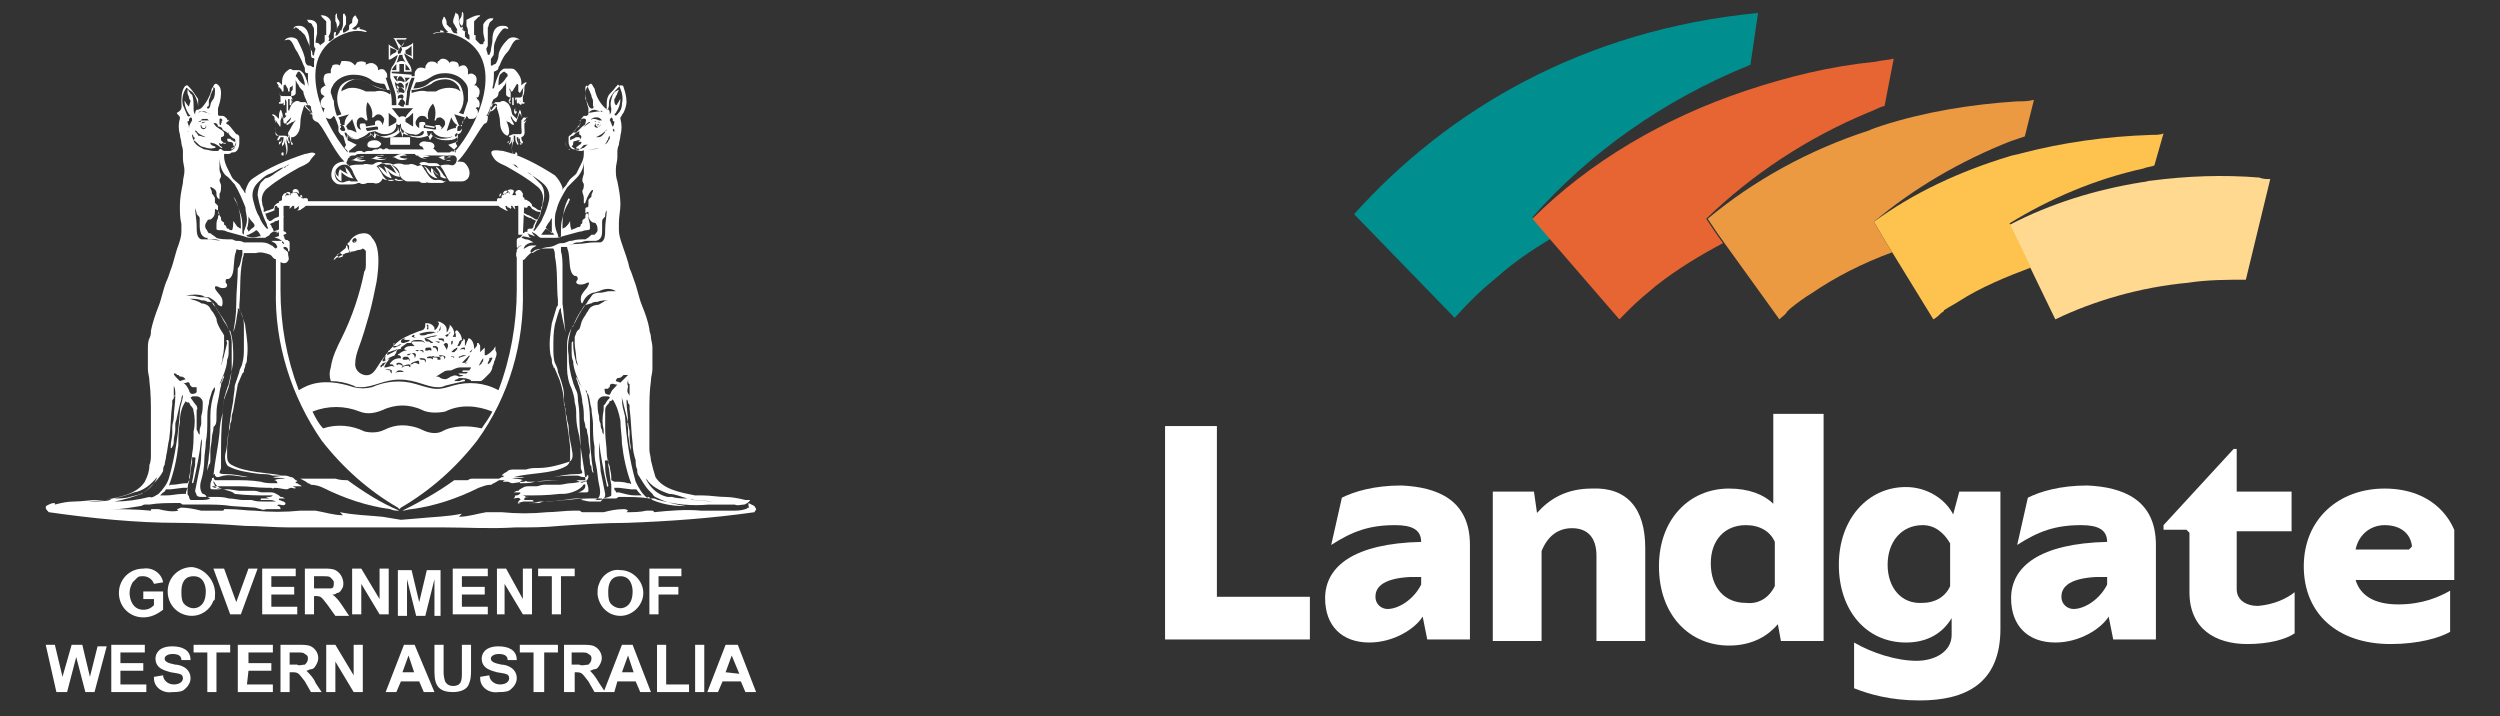
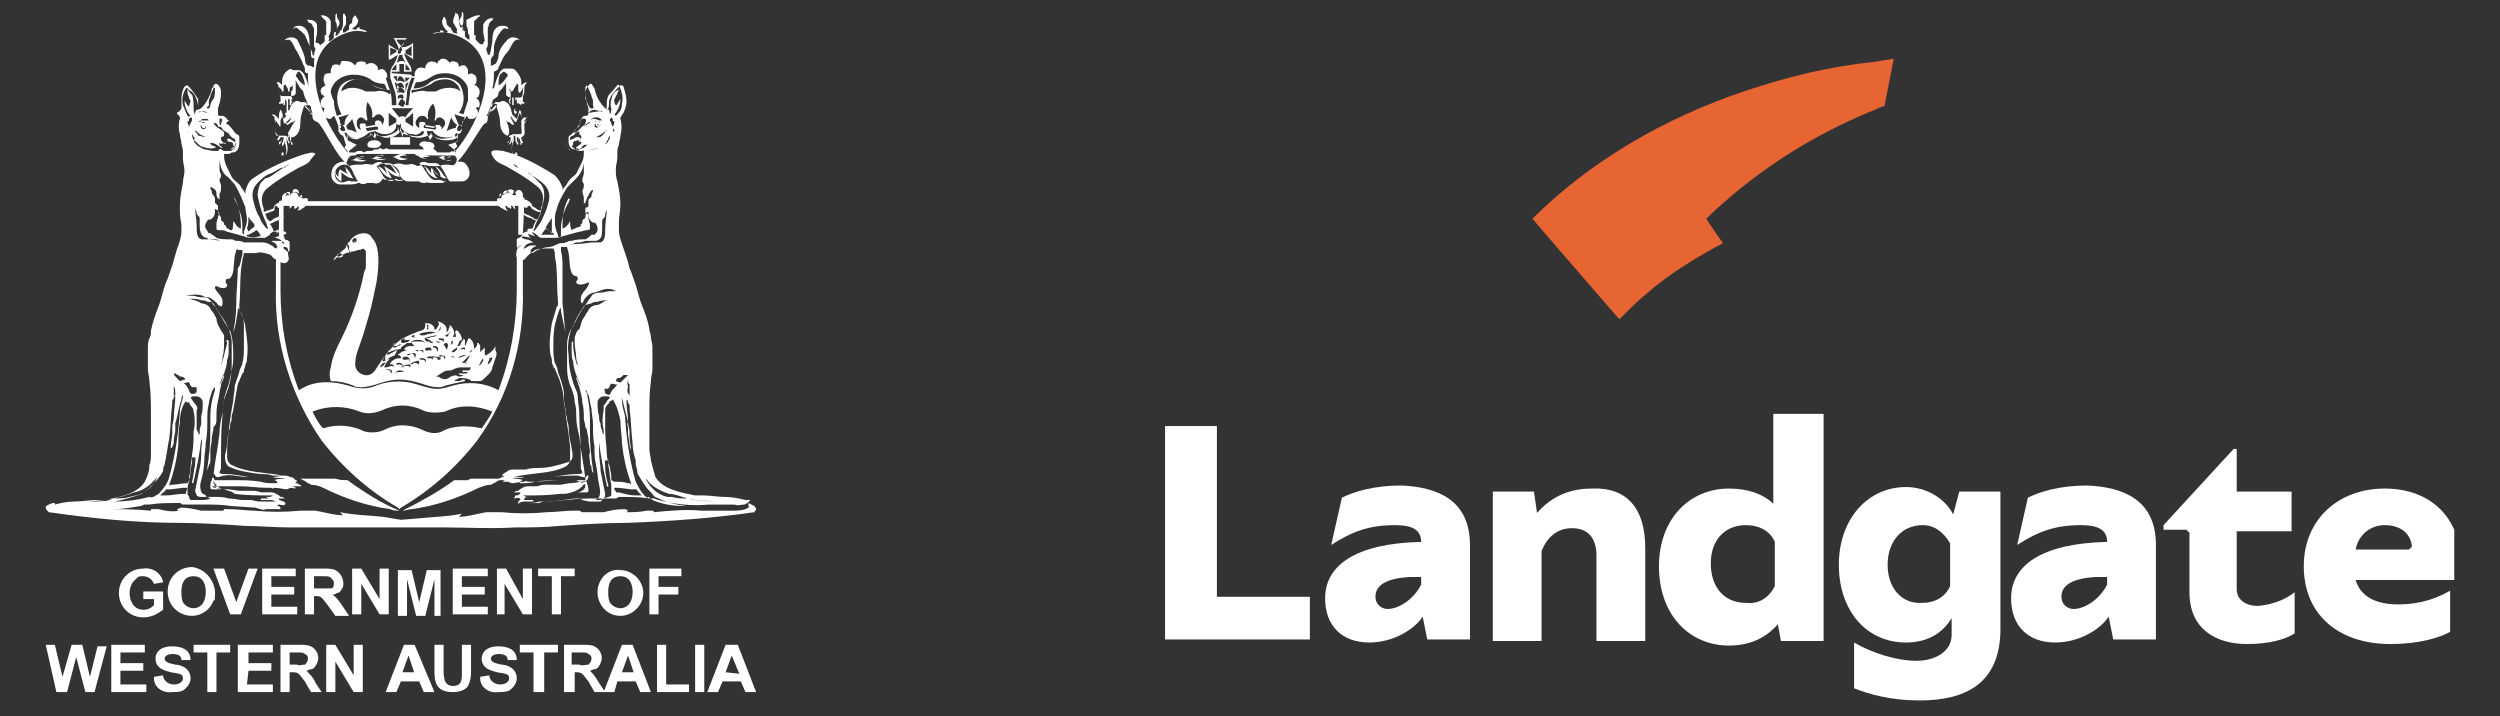
<svg xmlns="http://www.w3.org/2000/svg" xmlns:xlink="http://www.w3.org/1999/xlink" version="1.1" id="Layer_1" x="0px" y="0px" viewBox="0 0 164 47" style="enable-background:new 0 0 164 47;" xml:space="preserve">
  <rect x="0" y="0" width="164" height="47" fill="#333333" stroke="none" />
  <style type="text/css">
	.st0{clip-path:url(#SVGID_00000109021510574226809460000018052973676008034738_);}
	.st1{fill:#FFFFFF;}
	.st2{fill-rule:evenodd;clip-rule:evenodd;fill:#FFD990;}
	.st3{fill-rule:evenodd;clip-rule:evenodd;fill:#FEC34E;}
	.st4{fill-rule:evenodd;clip-rule:evenodd;fill:#EC9A41;}
	.st5{fill-rule:evenodd;clip-rule:evenodd;fill:#008F8E;}
	.st6{fill-rule:evenodd;clip-rule:evenodd;fill:#E76433;}
</style>
  <g>
    <defs>
      <rect id="SVGID_1_" x="3" y="0.7" width="158" height="45.3" />
    </defs>
    <clipPath id="SVGID_00000010301536105813444880000006938785826376420224_">
      <use xlink:href="#SVGID_1_" style="overflow:visible;" />
    </clipPath>
    <g id="logo-lockup-header-white" style="clip-path:url(#SVGID_00000010301536105813444880000006938785826376420224_);">
      <g id="Group_692" transform="translate(3952.128 2961.549)">
        <g id="Group_1" transform="translate(-3952.128 -2961.549)">
          <path id="Vector" class="st1" d="M6.4,42.4H7l-0.8,3H5.6L5,43.1l-0.6,2.3H3.7L3,42.3h0.6l0.5,2.1l0.6-2.1h0.7l0.5,2.1L6.4,42.4z       M23.3,15.9C23.2,15.9,23.2,15.8,23.3,15.9c-0.1-0.1,0-0.1,0-0.1C23.3,15.7,23.3,15.8,23.3,15.9C23.3,15.8,23.3,15.8,23.3,15.9z       M34.3,15.9v0.2h-0.1c-0.1,0-0.1,0.1-0.2,0.1v-0.3L34.3,15.9z M34.3,15.4H34v-1.9H18.6v2h-0.3v-2.3h16.1L34.3,15.4z M18.4,16.1      l-0.1-0.1c0,0,0-0.1-0.1-0.1v-0.1h0.3v0.3C18.6,16.2,18.5,16.1,18.4,16.1z" />
          <path id="Vector-2" class="st1" d="M31,25.2h0.3c-0.2,0-0.5,0.1-0.7,0.2c-0.5,0.1-0.9,0.2-1.4,0.2c-0.4,0-0.8,0-1.2-0.1      c-0.1,0-0.2-0.1-0.3-0.1c-0.2-0.1-0.5-0.1-0.7-0.1c-0.1,0-0.3,0-0.4,0c-0.3,0-0.5,0.1-0.8,0.1c-0.2,0.1-0.5,0.1-0.7,0.2      l-0.3,0.1c-0.2,0-0.3,0.1-0.5,0.1c-0.2,0-0.4,0-0.6,0c-0.3,0-0.5,0-0.8-0.1c-0.2-0.1-0.5-0.2-0.8-0.2c-0.1,0-0.1,0-0.2-0.1      c0,0-0.1-0.1-0.1-0.2c0.5,0,1,0.1,1.4,0.3c0.2,0.1,0.4,0.1,0.6,0.1c0.8,0,1.4-0.5,2.5-0.5c1,0,1.7,0.5,2.5,0.5      c0.2,0,0.4,0,0.6-0.1c0.5-0.2,0.9-0.3,1.4-0.3v0C30.8,25.2,30.9,25.2,31,25.2L31,25.2z M32.5,23.5c0,0.1-0.1,0.2-0.1,0.3      c0,0.1-0.1,0.2-0.1,0.3c0,0.1-0.1,0.3-0.2,0.4c-0.1,0.1-0.2,0.2-0.3,0.3c-0.1,0.1-0.2,0.2-0.3,0.2C31.4,25,31.2,25,31,25h-0.1      c0,0,0-0.1-0.1-0.1c-0.2-0.1-0.4-0.1-0.7-0.1c0,0-0.1,0.1-0.2,0.1L29.8,25h0.3c0.1,0,0.2-0.1,0.3-0.1c0.1,0,0.1,0,0.1,0.1      c-0.5,0.1-0.9,0.2-1.3,0.3c-0.2,0.1-0.3,0.1-0.5,0.1c-0.7,0-1.4-0.5-2.5-0.5c-1,0-1.7,0.5-2.5,0.5c-0.2,0-0.4,0-0.5-0.1      c-0.5-0.2-1-0.3-1.5-0.3c-0.1-0.3-0.1-0.6,0-0.9c0.1-0.7,0.4-1.3,0.7-1.9c0.7-1.4,1.2-2.9,1.5-4.4c0.1-0.1,0.1-0.3,0.1-0.5      c0-0.2,0-0.3,0-0.5c0-0.1,0-0.2,0-0.3c0-0.1-0.2-0.2-0.2-0.2s-0.1,0.1-0.3,0.1c-0.1,0-0.2,0.1-0.4,0.1c-0.1,0-0.3,0.1-0.4,0.1      c-0.2,0.1-0.4,0.2-0.6,0.3c0,0-0.1,0-0.1,0.1c-0.1,0-0.1,0.1-0.1,0.1V17c0.1-0.2,0.3-0.3,0.5-0.5c0.1-0.1,0.3-0.2,0.3-0.3      c0,0,0-0.1,0-0.1c0,0,0.1,0,0.1,0.1c0,0.1,0.1,0.2,0.1,0.3c0,0,0.1,0.1,0.1,0.1c0-0.1-0.1-0.1-0.1-0.2c0-0.1,0-0.3,0-0.3      c0,0-0.1,0-0.1-0.1c0,0,0-0.1,0.1-0.1c0.2-0.4,0.6-0.6,1-0.6c0.2,0,0.4,0.1,0.5,0.3c0.3,0.3,0.6,1,0.3,2.9      c-0.1,0.5-0.3,1.5-0.5,2.2c-0.2,0.7-0.4,1.4-0.7,2.2c-0.1,0.3-0.2,0.6-0.2,1c0,0.3,0.2,0.6,0.6,0.7c0.5,0.1,0.7-0.3,0.9-0.6      c0.3-0.5,0.7-1,1.1-1.4c0.4-0.4,0.9-0.6,1.4-0.8c0.2-0.1,0.4-0.1,0.5-0.2c0.1-0.1,0.1-0.2,0.1-0.4c0,0-0.1,0-0.1,0H28      c0.2,0,0.4,0.1,0.5,0.3c0,0,0,0,0,0.1c0,0.1,0.1,0,0.1,0c0.1-0.1,0.2-0.3,0.2-0.4c0,0-0.1-0.1-0.1-0.1h0.1      c0.3,0.1,0.5,0.3,0.5,0.5c0,0.1,0,0.1,0,0.2c0,0,0,0,0.1-0.1c0-0.1,0.1-0.2,0.1-0.3c0,0,0-0.1,0-0.1l0.1,0.1      c0.1,0.1,0.2,0.3,0.2,0.5l-0.1,0.2c0,0,0.1,0,0.1,0c0.1,0,0.1,0,0.1,0.1V22c0,0,0-0.1,0-0.1c0,0-0.1-0.1,0-0.2s0.2,0.1,0.2,0.1      c0.1,0.1,0.2,0.3,0.2,0.5v0.1c0,0,0.1-0.1,0.1-0.1c0,0,0-0.1,0-0.1c0,0,0.1,0.1,0.1,0.1c0,0.1,0,0.1,0,0.2c0,0.1,0,0.1,0,0.2      l0,0c0.1-0.1,0.1-0.3,0.2-0.4c0-0.1,0-0.1,0.1-0.1c0.2,0.1,0.3,0.4,0.3,0.6v0.1c0.1-0.1,0.2-0.2,0.2-0.3v-0.1h0.1      c0,0.1,0.1,0.1,0.1,0.2c0,0.1,0,0.2,0,0.3c0,0,0,0.1,0,0.1c0,0,0.1-0.1,0.1-0.1l0.1-0.1c0,0,0.1-0.1,0.1-0.1v0.5      c0,0,0.1,0,0.1,0c0.2-0.1,0.3-0.2,0.5-0.4c0-0.1,0.1-0.1,0.1-0.2V23C32.6,23.1,32.6,23.3,32.5,23.5L32.5,23.5z M22.5,16.8      c0-0.1-0.2-0.2-0.2-0.2c-0.1,0-0.1,0.1-0.2,0.1l0,0c0,0.1,0.1,0.1,0.1,0.2C22.4,16.9,22.5,16.8,22.5,16.8z M23.3,15.9      c0.1,0,0.1-0.2,0.1-0.2c0,0-0.1-0.1-0.1-0.1C23,15.7,23.1,16,23.3,15.9L23.3,15.9z M30.4,22.8c-0.1,0-0.2,0.1-0.3,0.2      c0,0-0.1,0.1-0.1,0.1c0,0,0,0,0.1-0.1c0.1-0.1,0.2-0.1,0.3-0.1c0,0,0.1,0,0.1,0.1c0-0.1,0-0.1,0-0.2      C30.4,22.8,30.4,22.8,30.4,22.8L30.4,22.8z M30.1,22.5c0,0-0.1,0.2-0.1,0.2h0.1c0.1,0,0.2-0.3,0.2-0.4      C30.2,22.3,30.1,22.4,30.1,22.5L30.1,22.5z M30,22.8c-0.1,0-0.1,0.1-0.2,0.1c0,0-0.1,0.1-0.1,0.1c0,0-0.1,0.1-0.1,0.1h0.2      c0,0,0.1-0.1,0.1-0.1C30,22.9,30,22.9,30,22.8L30,22.8z M29.7,23.6c0.1-0.1,0.1-0.2,0.1-0.2c-0.1,0-0.2-0.1-0.2,0h0      c0.1,0,0.1,0,0.2,0.1C29.8,23.6,29.7,23.7,29.7,23.6L29.7,23.6z M29.6,22.4C29.6,22.4,29.6,22.5,29.6,22.4c0,0.1,0,0.1,0,0.2      c0.1,0,0.1-0.1,0.1-0.2c0-0.1,0.1-0.1,0.1-0.2C29.8,22.3,29.8,22.3,29.6,22.4L29.6,22.4z M29.4,21.9c0,0-0.2,0.1-0.2,0.1      c0,0,0.1,0.1,0.1,0.1S29.5,22,29.4,21.9c0.1,0,0.2-0.1,0.2-0.2v0.1C29.5,21.8,29.5,21.8,29.4,21.9L29.4,21.9z M29.1,23.4      c0.1,0.1,0,0.2,0,0.2c0,0,0.2-0.2,0.1-0.2c0-0.1-0.4-0.1-0.4-0.1s0,0.1,0.1,0.1h0C29.1,23.3,29.1,23.4,29.1,23.4L29.1,23.4z       M29.1,22.6c0.1,0.1,0.1,0.2,0.2,0.3c0,0.1,0,0.2,0,0.1c0-0.1,0.2-0.4,0-0.5C29.2,22.5,29.2,22.5,29.1,22.6      C29.1,22.6,29.1,22.6,29.1,22.6L29.1,22.6z M28.9,22.2l-0.2,0c0,0,0.1,0,0.1,0.1c0.1,0,0.2,0,0.3,0.1c0.1,0.1,0-0.1,0-0.1      C29.2,22.2,29,22.2,28.9,22.2L28.9,22.2z M28.7,23.1C28.7,23.1,28.7,23.1,28.7,23.1L28.7,23.1c0.1-0.3,0-0.4-0.2-0.4h-0.1v0.1      h0.1C28.6,22.8,28.7,23,28.7,23.1L28.7,23.1L28.7,23.1z M28.8,22.5c0,0,0.1,0.1,0.1,0.1L28.8,22.5c0.1-0.1,0-0.1-0.1-0.1      c-0.1,0-0.1,0-0.2,0h0C28.5,22.4,28.6,22.4,28.8,22.5L28.8,22.5z M28.1,22.4c0.1,0,0.1,0.1,0.2,0.1l0.1,0c0,0,0-0.1-0.1-0.1      c-0.1-0.1-0.3-0.2-0.4-0.2c0,0-0.1,0,0,0.1C27.9,22.4,28,22.4,28.1,22.4L28.1,22.4z M28.3,23c0-0.1,0-0.2-0.1-0.2      c0,0-0.1,0-0.1,0c-0.1,0-0.2,0-0.2,0.1c0,0,0,0,0,0.1c0,0,0.1,0,0.2,0C28.1,22.9,28.2,23,28.3,23C28.3,23.2,28.3,23,28.3,23      L28.3,23z M28.8,21.7c0,0-0.2,0.1-0.1,0.1C28.7,21.8,28.7,21.8,28.8,21.7c0.1,0,0.1-0.1,0.1-0.2c0-0.1,0-0.2,0-0.3v0.1      C28.9,21.5,28.8,21.6,28.8,21.7L28.8,21.7z M28.7,22c-0.3,0-0.6,0.1-0.9,0.2c0.2,0,0.3,0,0.5-0.1C28.4,22.1,28.5,22.1,28.7,22      L28.7,22z M28,21.6c0,0,0.1,0,0.1,0c0,0,0-0.1,0-0.2c0-0.1,0-0.1-0.1-0.1v0.1C28.1,21.4,28,21.5,28,21.6      C28,21.6,28,21.6,28,21.6z M27.5,21.9C27.7,21.8,27.5,21.9,27.5,21.9l0.1,0.1c0.1,0,0.1,0,0.2,0c0.1,0,0.3-0.1,0.3-0.1h0.1      c0.1,0,0.3-0.1,0.4-0.1C28.2,21.7,27.8,21.8,27.5,21.9L27.5,21.9z M27,22.1C26.9,22.1,26.9,22.1,27,22.1l0.5,0.1      c-0.1,0-0.2,0-0.3-0.1c-0.1,0,0-0.1,0-0.1C27.1,21.9,27,22.1,27,22.1L27,22.1z M26.3,22.4C26.3,22.4,26.2,22.4,26.3,22.4      c0,0.1,0.1,0.1,0.2,0.1l0.3-0.1c0,0,0.1-0.1,0.1-0.1h-0.1c-0.1,0-0.2,0-0.3,0c0,0,0.1-0.1,0.1-0.1      C26.4,22.2,26.3,22.3,26.3,22.4L26.3,22.4z M25.8,22.7c0,0,0,0.1,0,0.1l0.1,0c0.2-0.1,0.3-0.1,0.4-0.2c0.1-0.1,0,0-0.1,0      c-0.1,0.1-0.2,0.1-0.3,0.1c-0.2,0,0-0.2,0-0.2c-0.1,0-0.1,0.1-0.1,0.1C25.8,22.7,25.8,22.7,25.8,22.7L25.8,22.7z M25.4,23.2      c0,0,0,0.1,0,0.1c0,0,0.2-0.1,0.2-0.1c0.2-0.1,0.4-0.2,0.5-0.3c-0.1,0-0.2,0.1-0.3,0.1c-0.1,0-0.2,0.1-0.3,0.1      c-0.1,0,0-0.1,0-0.2c0,0,0-0.1,0-0.1C25.5,23,25.5,23.1,25.4,23.2L25.4,23.2z M25.1,23.6c0,0,0,0.1,0,0.1c0,0,0.1,0,0.1,0      c0.1-0.1,0.3-0.1,0.4-0.2c0,0,0.2-0.2,0.1-0.1c-0.1,0-0.2,0.1-0.3,0.2c0,0-0.1,0.1-0.1,0c-0.1,0,0-0.2,0-0.3      C25.2,23.4,25.2,23.5,25.1,23.6L25.1,23.6z M25.1,24c0,0,0.1,0,0.1-0.1c0,0,0.2-0.2,0.2-0.2c0,0-0.1,0.1-0.2,0.1      S25,23.9,25.1,24c-0.1-0.1-0.1-0.1-0.1-0.1s-0.1,0.2,0,0.2L25.1,24L25.1,24z M25.7,24.5c0-0.1,0-0.1,0-0.2      c-0.1-0.1-0.4-0.1-0.5,0c0.1-0.1,0.3,0,0.4,0C25.6,24.4,25.6,24.4,25.7,24.5C25.6,24.5,25.7,24.5,25.7,24.5L25.7,24.5z       M25.9,24.1C25.9,24.1,25.9,24,25.9,24.1c-0.1-0.1-0.1-0.2-0.2-0.2c-0.1,0,0,0-0.1,0c-0.1,0,0.1-0.2,0.1-0.2      c0.1-0.1,0.3-0.2,0.5-0.2c0,0,0.1,0,0.1,0c0,0,0-0.1,0-0.1c0,0-0.1-0.1-0.1-0.1h-0.1c0,0,0-0.1,0.1-0.1c0.1-0.1,0.3-0.2,0.4-0.2      c0,0,0.2,0,0.2,0h-0.1c0,0-0.2-0.1-0.2-0.1s0.1-0.1,0.1-0.1c0.1-0.1,0.3-0.1,0.4-0.1c0,0,0.2,0,0.2,0c-0.1-0.1-0.1-0.1-0.2-0.2      c0-0.1,0.1-0.1,0.2-0.1c0.2,0,0.3,0,0.5,0c0,0,0.2,0.1,0.2,0.1c0,0-0.1-0.1-0.1-0.1c-0.1-0.1-0.2-0.1-0.4-0.1      c-0.1,0-0.3,0-0.4,0.1c0,0,0,0.1-0.1,0.1h-0.2c-0.1,0.1-0.3,0.2-0.4,0.3c0,0.1,0,0.1-0.1,0.1c-0.1,0-0.2,0.1-0.2,0.2      c0,0.1-0.1,0.1-0.1,0.2c-0.1,0.1-0.1,0-0.2,0.1c-0.2,0.2-0.4,0.4-0.5,0.7c0,0,0,0,0.1,0C25.5,24.1,25.7,23.9,25.9,24.1      L25.9,24.1L25.9,24.1z M27.5,23c0.2,0,0.3,0.1,0.2,0.2c0,0,0,0.1,0,0.1c0,0,0,0,0-0.1C27.9,23,27.7,22.9,27.5,23L27.5,23      c-0.2-0.1-0.2,0-0.3,0h0.1C27.4,23.1,27.4,23,27.5,23L27.5,23z M27,23.2c0.1,0,0.2,0.1,0.2,0.2c0,0,0,0.1,0,0.1c0,0,0,0.1,0,0.1      c0,0,0-0.1,0-0.1C27.4,23.2,27.2,23.1,27,23.2c-0.1,0-0.3,0-0.3,0.1c0,0,0,0,0.1,0C26.9,23.3,26.9,23.2,27,23.2L27,23.2z       M26.9,23.7c0-0.1-0.1-0.3-0.2-0.3c0,0-0.1,0-0.1,0c-0.1,0-0.1,0-0.2,0.1c0,0,0,0.1,0.1,0.1c0.1,0,0.2,0,0.2,0      C26.8,23.5,26.8,23.6,26.9,23.7L26.9,23.7z M26,23.9c0.1,0.1,0.1,0,0.1,0c0.1,0,0.2,0,0.3,0.1c0.1,0.1,0,0,0-0.1      c-0.1-0.1-0.2-0.1-0.2-0.1C26.1,23.8,26,23.8,26,23.9L26,23.9z M26.5,24.4C26.5,24.4,26.5,24.4,26.5,24.4      c-0.1-0.1-0.2-0.1-0.3-0.1c-0.1,0-0.1,0-0.2,0.1c0,0-0.1,0.1-0.1,0.1c0.1-0.1,0.2-0.1,0.4-0.1L26.5,24.4L26.5,24.4z M26.9,24.1      C27,24.1,27,24.2,26.9,24.1c0.1-0.2-0.1-0.2-0.1-0.2c-0.1,0-0.3,0.1-0.4,0.1c0,0,0,0.1-0.1,0.1h0.1c0.1-0.1,0.2-0.1,0.4-0.1      C26.9,24.1,26.9,24.1,26.9,24.1L26.9,24.1z M27.3,23.7c-0.1,0-0.3,0.1-0.4,0.2H27c0.1,0,0.1-0.1,0.2-0.1c0.1,0,0.3,0.1,0.3,0.1      C27.5,23.7,27.5,23.6,27.3,23.7L27.3,23.7z M27.9,23.8C27.9,23.8,27.9,23.7,27.9,23.8c0.1-0.2,0-0.3-0.2-0.3h-0.1      c0,0-0.1,0-0.1,0c0,0,0,0,0.1,0.1h0.1C27.8,23.6,27.9,23.6,27.9,23.8C27.9,23.7,27.9,23.7,27.9,23.8L27.9,23.8z M28.3,23.7      c0.2-0.2,0.1-0.4-0.2-0.3c0,0-0.1,0-0.1,0.1c0,0,0,0,0.1,0h0.1c0.1,0,0.1,0,0.2,0.1L28.3,23.7L28.3,23.7z M28.3,23.4      C28.3,23.4,28.3,23.4,28.3,23.4c0.2,0.1,0.3,0,0.4,0.1c0,0,0,0.1,0,0.1c0,0,0,0,0.1,0s0.1,0,0.1-0.1c0-0.1-0.2-0.1-0.3-0.1h-0.1      C28.4,23.3,28.3,23.4,28.3,23.4L28.3,23.4z M30.9,24.1C30.9,24.1,30.8,24.1,30.9,24.1c-0.3,0-0.5,0-0.7,0      c-0.2,0-0.4,0.1-0.6,0.2l0,0c0,0-0.1,0-0.1,0c-0.1,0-0.3,0-0.4,0.1c-0.2,0.1-0.3,0.2-0.5,0.3c0.1,0,0.2,0,0.3,0.1      c0.2,0.1,0.4,0.1,0.5,0c0.1,0,0.1-0.1,0.2-0.1c0.2-0.1,0.3-0.1,0.5,0c0.1,0,0.2,0,0.3-0.1c0.1,0-0.1,0-0.2,0      c0,0-0.2-0.1-0.1-0.1c0.2,0,0.3,0,0.5,0c0,0,0.1-0.1,0.1-0.1h-0.3c-0.1,0-0.1-0.1,0-0.1c0.1,0,0.3,0,0.4,0      C30.8,24.2,30.9,24.2,30.9,24.1L30.9,24.1z M30.8,23.7c0,0,0.1,0,0.1,0c-0.1,0.1-0.2,0.1-0.3,0.1c0,0-0.1,0-0.1,0      c0,0,0.1-0.1,0.1-0.1c0.1-0.1,0.1-0.2,0.2-0.3v-0.1c-0.1,0-0.2,0-0.3,0h-0.1c-0.1,0-0.2,0.1-0.3,0.1c0,0,0,0.1,0,0.1      c0.1-0.1,0.3-0.1,0.5-0.2c0,0,0.2,0,0.2,0c0,0-0.1,0.1-0.1,0.1c-0.1,0.1-0.2,0.2-0.3,0.3c0,0-0.1,0.1-0.1,0.1c0.1,0,0.1,0,0.2,0      C30.5,23.9,30.7,23.8,30.8,23.7L30.8,23.7z M31,22.9C31,22.9,31,22.9,31,22.9c0,0-0.1,0.1-0.1,0.1c0,0-0.1,0.1-0.1,0.1      c0,0,0.1,0,0.1,0C30.9,23.1,30.9,23.1,31,22.9L31,22.9z M31.7,23.5C31.7,23.5,31.8,23.3,31.7,23.5c-0.1,0.1-0.2,0.3-0.3,0.5      c0.1-0.1,0.2-0.1,0.2-0.2C31.7,23.7,31.7,23.7,31.7,23.5L31.7,23.5z M32.3,23.5C32.3,23.5,32.3,23.5,32.3,23.5      c0-0.1-0.2,0-0.2,0c0,0,0,0.1,0,0.1c0,0-0.1,0.2-0.1,0.2s0,0.1,0,0.1C32.2,23.8,32.2,23.7,32.3,23.5L32.3,23.5z M20.3,10.6      c-0.2,0.2-0.5,0.3-0.7,0.4c-0.7,0.4-1.4,0.8-2,1.3c-0.3,0.2-0.5,0.6-0.4,1c0,0.2,0.1,0.3,0.1,0.4c0,0,0,0.1,0,0.2      c0.1,0,0.2-0.1,0.3-0.1c0.1,0,0.2-0.1,0.3-0.1c0,0,0.1-0.1,0.1-0.2c0,0,0.1-0.1,0.1-0.1c0,0,0.1-0.1,0.2-0.1      c0,0,0.1-0.1,0.1-0.1c0-0.1,0.1,0,0.1-0.1v-0.2c0.1-0.2,0.2-0.3,0.4-0.2l0.1,0.1c0,0,0.1-0.1,0.1-0.1c0.1-0.1,0.3-0.1,0.4,0      c0,0,0.1,0.2,0.1,0.2c0,0,0,0,0.1,0c0.1,0,0.2,0.1,0.2,0.2c0,0,0,0,0,0V13c0.1,0,0.1,0,0.2,0c0.1,0,0.1,0.1,0.1,0.2      c0,0.2-0.2,0.4-0.4,0.5c-0.1,0.1-0.2,0.1-0.3,0.1c0,0,0.1-0.1,0.1-0.1s0-0.1,0-0.2c0,0-0.1,0.1-0.1,0.1c0,0-0.1,0.1-0.2,0.1      c0,0,0-0.1,0-0.2l-0.1-0.1c0,0,0,0.1,0,0.1c0,0-0.2,0.2-0.2,0.2c0,0,0-0.2,0-0.2c0,0-0.1,0-0.1,0c0,0-0.1-0.1-0.1-0.1      c0,0-0.1,0.1-0.2,0.1c-0.1,0.1-0.3,0.2-0.4,0.1c0,0,0-0.1-0.1-0.1S18,13.8,18,13.8c-0.2,0.1-0.3,0.1-0.5,0.2l-0.1,0      c0,0,0.1,0.3,0.1,0.3c0,0,0,0.1,0.1,0.1c0,0,0,0.1,0.1,0.1s0.2-0.1,0.2-0.1c0.1-0.1,0.2-0.1,0.4-0.2c0,0,0.3-0.1,0.3,0      c0,0.1-0.4,0.3-0.5,0.3c-0.1,0-0.1,0.1-0.2,0.1l-0.2,0.1c0,0,0,0,0.1,0.1c0,0.1,0.1,0.2,0.1,0.2c0,0.1,0.1,0.2,0.1,0.2      c0,0,0.1,0,0.1,0c0.1,0,0.1,0,0.2,0.1v0.1c0,0,0.1,0,0.1,0c0.1,0,0.1,0,0.2,0.1c0.1,0,0,0.1,0.1,0.2s0.2,0,0.2,0.1      c0.1,0,0.1,0.1,0.1,0.2v0.1c0,0.1,0,0.2,0,0.3c0,0,0,0.1-0.1,0.1c0,0,0,0,0-0.1c0-0.1-0.1-0.2-0.2-0.2h-0.1c0,0,0,0.1,0,0.1      c0.1,0.1,0.3,0.2,0.3,0.3v0.1c0,0.1,0.1,0.3,0,0.4c-0.1,0.2-0.3,0.2-0.5,0.1c-0.1,0-0.1-0.1-0.1-0.1c-0.1-0.1,0-0.1-0.2-0.1      s-0.2-0.2-0.4-0.3c-0.3-0.1-0.6-0.2-0.9-0.1H16c0,0.2-0.1,0.3-0.1,0.5c-0.2,1-0.1,1.9-0.2,2.9c0,0.1,0,0.2,0,0.3      c0,0.1,0.1,0.1,0.1,0.2c0.1,0.3,0.3,0.7,0.3,1c0.1,0.7,0.2,1.3,0.1,2c0,0.1,0,0.3-0.1,0.4c0,0.2-0.1,0.3-0.1,0.4      c0,0,0,0.1,0,0.1c0,0-0.1,0.1-0.1,0.1c-0.1,0.2-0.2,0.5-0.3,0.7c-0.1,0.6-0.2,1.1-0.3,1.7c0,0.1-0.1,0.3-0.1,0.4      c0,0.2,0,0.3-0.1,0.5c0,0.2,0,0.3-0.1,0.5c-0.1,0.5-0.1,1.1-0.2,1.4c-0.1,0.3,0,0.8,0.2,0.9c0.6,0.3,1.3,0.4,2.1,0.5      c0.3,0,0.5,0,0.8,0.1c0.1,0,0.3,0,0.4,0c0.1,0,0.3,0,0.4,0c0.2,0,0.3,0.1,0.4,0.1c0.1,0,0.2,0.1,0.3,0.2c0.1,0,0.1,0.1,0.1,0.1      c0,0-0.1,0-0.1,0l0,0.1h0.1c0.1,0.1,0.2,0.1,0.3,0.2c0,0-0.3,0-0.4,0h-0.1c-0.1,0-0.2,0-0.1,0c0,0,0.2,0.1,0.2,0.1      c0,0.1-0.2,0-0.3,0c-0.1,0-0.2,0.1-0.3,0.1c-0.2,0-0.5-0.1-0.8-0.1c0,0-0.1,0.1-0.2,0c-0.1,0-0.2,0-0.3,0      c-0.6,0-1.2-0.1-1.8-0.1h-0.7c-0.2,0-0.5,0-0.7,0h-0.4c0.1,0.1,0.2,0.1,0.3,0.1c0.3,0.1,0.5,0.1,0.8,0.1l0.7,0.1h0.3      c0.2,0,0.5,0,0.7,0c0.2,0,0.3,0.1,0.5,0.1h0.6c0.2,0,0.3,0.1,0.5,0.2c0,0,0.1,0.1,0.1,0.1c0,0,0,0,0.1,0c0,0,0.2,0.1,0.2,0.1      c0,0-0.2,0-0.3,0s-0.1,0-0.1,0.1c0.1,0,0.2,0.1,0.3,0.1c0,0,0.2,0.1,0.1,0.2s-0.3,0-0.4,0c0,0-0.1,0-0.1,0.1c-0.1,0,0,0,0.1,0      c0.1,0.1,0.1,0.1,0.1,0.2c0,0-0.1,0-0.1,0c-0.1,0-0.2,0-0.3,0l-0.1,0h-0.4c-0.1,0-0.2,0.1-0.4,0c-0.1,0-0.3-0.1-0.4-0.1      l-1.5-0.1c-0.6-0.1-1.2-0.1-1.9-0.1c-0.4,0-0.7,0-1.1,0c-0.1,0-0.2,0-0.2,0c-0.1,0-0.1-0.1-0.2-0.1c-0.1,0-0.1,0-0.2,0      c-0.6,0-1.2,0-1.8,0.1c-0.1,0-0.2,0-0.3,0c-0.1,0-0.2,0.1-0.3,0.1c-1.1,0.2-2.2,0.3-3.3,0.3c-0.5,0-1.1,0-1.7,0      c-0.2,0-0.4,0-0.6,0c-0.1,0-0.4-0.2-0.4-0.3s0.3-0.1,0.4-0.1c0.4-0.1,0.8-0.2,1.3-0.2c0.5,0,1-0.1,1.5-0.1c0.2,0,0.3,0,0.5,0      c1-0.2,2.1-0.4,2.6-1.2c0.2-0.4,0.3-0.7,0.3-1.1c0.1-0.2,0.1-0.5,0.1-0.7c0-0.5,0-1,0-1.5v-1.2c0-0.6,0-1.3-0.1-2.1      c0-0.3-0.1-0.5-0.1-0.8c0-0.4,0-0.9,0-1.3c0-0.2,0-0.5,0.1-0.7s0.1-0.3,0.1-0.5c0.1-0.5,0.3-1.1,0.5-1.6      c0.2-0.5,0.3-1.1,0.5-1.6c0.1-0.2,0.2-0.5,0.3-0.8c0.2-0.5,0.3-1.1,0.5-1.6c0.1-0.3,0.2-0.6,0.2-0.9c0-0.2,0-0.3,0-0.5      c-0.1-0.4-0.1-0.8-0.1-1.2c0-0.5,0.1-1,0.2-1.5c0-0.3,0.1-0.5,0.1-0.8c0-0.3-0.1-0.5-0.1-0.8V9.9c0-0.2-0.1-0.4-0.1-0.5      c0-0.2-0.1-0.4-0.1-0.6c-0.1-0.3-0.1-0.7,0-1c0,0,0,0,0-0.1s-0.2-0.2-0.2-0.3C12,7.2,11.9,7,11.9,6.7c0-0.3,0-0.7,0.2-1      c0.1-0.1,0.1-0.1,0.2-0.1c0,0,0.1,0.1,0.1,0.1c0.2,0.2,0.4,0.5,0.6,0.8C13,6.7,13,6.9,13,7.1v0.1c0,0,0.2-0.1,0.2-0.1      c0.3-0.3,0.6-0.8,0.7-1.3C14,5.7,14,5.6,14.1,5.5h0.1c0.2,0.1,0.3,0.3,0.3,0.6c0,0.4-0.1,0.7-0.2,1c0,0.1,0,0.3,0,0.4      c0,0.1,0.1,0.1,0.1,0.1h0.2c0.1,0,0.2,0.1,0.3,0.2c0,0,0,0.1,0,0.1c0,0,0.1-0.1,0.1,0c0,0.1,0,0-0.1,0.1      c-0.1,0.1-0.1,0.1,0.1,0.2c0.2,0.2,0.4,0.5,0.5,0.6c0.1,0,0.2,0.1,0.2,0.2v0.1c0,0.1,0,0.2,0,0.3c0,0.2-0.1,0.6-0.4,0.6      c0,0-0.1,0-0.1,0c0,0-0.1,0.1-0.2,0.1c-0.1,0-0.2,0-0.2,0h-0.1c0,0.1,0,0.2,0,0.2c0,0.2,0.1,0.5,0.2,0.7      c0.1,0.2,0.2,0.4,0.3,0.6c0.1,0.2,0.3,0.3,0.5,0.5c0.1,0.1,0.1,0.2,0.2,0.3c0.1,0.1,0.1,0.2,0.2,0.3c0-0.1,0-0.1,0-0.2      c0.1-0.3,0.2-0.6,0.5-0.8c1-0.7,2.2-1.2,3.4-1.6c0.2,0,0.5-0.2,0.7,0C20.7,10.1,20.4,10.4,20.3,10.6L20.3,10.6z M19.8,13      c0.1,0.1,0-0.2,0-0.2h-0.1C19.7,12.9,19.7,12.9,19.8,13L19.8,13z M19.2,12.7c0,0,0.1-0.1,0.1-0.1c0.1,0,0.2,0,0.3,0.1      c0.1,0.1,0,0,0-0.1c0-0.1-0.1-0.2-0.2-0.2c-0.1,0-0.1,0-0.2,0.1C19.2,12.7,19.2,12.7,19.2,12.7z M18.7,12.9c0,0,0.1-0.1,0.1-0.1      c0.1,0,0.1,0,0.2,0c0,0,0.1,0,0.1,0s-0.1-0.2-0.1-0.2c0,0-0.1,0-0.1,0c0,0,0,0-0.1,0C18.8,12.8,18.7,12.8,18.7,12.9L18.7,12.9z       M16.3,15.2c0.1-0.1,0.1-0.1,0.2-0.2c0,0,0.2-0.1,0.2-0.2c0-0.1-0.1-0.2-0.2-0.3s-0.2-0.3-0.2-0.3c0,0,0-0.1,0-0.1      c0,0,0,0,0,0.1c0,0.3,0,0.5-0.1,0.8C16.3,15.1,16.3,15.2,16.3,15.2L16.3,15.2z M16.3,15.4c0,0-0.2,0-0.1,0.1      c0.3,0.1,0.5,0.1,0.8,0c0.1,0,0.2,0,0.1,0c0-0.1-0.2-0.4-0.3-0.4C16.7,15.2,16.5,15.3,16.3,15.4L16.3,15.4z M15.5,9.3      C15.5,9.3,15.4,9.4,15.5,9.3c-0.1,0.2-0.1,0.4-0.3,0.4c0,0.1-0.1,0.1,0,0.1C15.4,9.7,15.5,9.5,15.5,9.3L15.5,9.3L15.5,9.3z       M14.4,7.8c0,0,0,0.2,0,0.3c0,0.1,0.1,0.1,0.2,0.2c0.1,0.1,0.2,0.2,0.3,0.3C14.9,8.6,15,8.7,15,8.8c0.1,0.1,0-0.1,0-0.1      c-0.1-0.1-0.2-0.2-0.3-0.3c0,0-0.2-0.1-0.2-0.1V8.1C14.6,8,14.5,8,14.5,8C14.7,7.9,14.5,7.7,14.4,7.8L14.4,7.8z M14.3,8.3      C14.3,8.2,14.2,8,14,8.1c0,0,0.1,0.1,0.1,0.1c0.1,0.2,0.5,0.3,0.6,0.5c0,0.1,0,0.1,0,0.2C14.6,9,14.5,9,14.5,9      c0,0.1,0,0.1,0,0.2c0.1,0.1,0.1,0.1,0.2,0.2c0,0,0.1-0.1,0.1,0s-0.1,0-0.2,0s0,0.1-0.2,0c-0.1-0.1,0,0.2,0.1,0.2      c0,0,0.1,0.1,0.1,0.1c0,0,0.1,0,0.1,0s-0.2,0-0.2,0c-0.1-0.1-0.4-0.3-0.5-0.3c-0.1,0-0.2-0.1-0.2,0c0,0.1,0.2,0.2,0.3,0.2      c0.1,0.1,0,0.1,0,0.1c-0.3,0.1-0.6,0-0.9-0.1c-0.2-0.1-0.3-0.3-0.5-0.4C12.8,9.1,12.8,9,12.7,9c0-0.1-0.1-0.2-0.1-0.2      c0,0.1,0,0.2,0.1,0.4c0,0.1,0.1,0.2,0.2,0.3c0.1,0.1,0.3,0.2,0.5,0.3c0.2,0,0.4,0.1,0.6,0.1c0.1,0,0.2,0,0.3,0      c0.1,0,0-0.1,0.1-0.1c0.1-0.1,0.2,0.1,0.3,0.1c0.1,0,0.2,0,0.4,0c0.1,0,0.3-0.2,0.3-0.2c0-0.1-0.1-0.1-0.1-0.2      c0-0.2-0.2-0.2-0.3-0.2c-0.1,0-0.1-0.2-0.1-0.2c0.1,0,0.1,0,0.2,0c0,0,0.1,0.1,0.1,0.1h0c0.1,0,0.1,0.1,0.2,0.1      c0.1,0,0-0.2,0-0.2c-0.1,0-0.2-0.1-0.2-0.1L15,8.8c-0.1-0.1,0,0-0.1-0.1s-0.2-0.1-0.3-0.2C14.6,8.4,14.5,8.3,14.3,8.3L14.3,8.3z       M13.2,8.1c0,0,0.3-0.1,0.3-0.1c0,0,0.1,0,0.1,0c0,0-0.1,0-0.2,0L13.3,8C13.3,8,13.2,8.1,13.2,8.1L13.2,8.1z M13.4,8.2      C13.4,8.2,13.4,8.2,13.4,8.2c-0.1,0-0.1,0-0.1,0S13.3,8.2,13.4,8.2C13.4,8.2,13.4,8.2,13.4,8.2L13.4,8.2z M13.2,8.2      c-0.1,0,0,0.2,0,0.2c0.1,0.1,0.2,0.1,0.3,0c0.1-0.1-0.1-0.4,0-0.2c0,0.1,0,0.2-0.1,0.2c0,0,0,0-0.1,0      C13.2,8.3,13.2,8.2,13.2,8.2L13.2,8.2z M13.6,7.1c0.1,0.1,0.2-0.1,0.2-0.2c0-0.1,0.1-0.3,0.2-0.4c0.1-0.2,0.1-0.4,0.1-0.5      c0-0.1,0-0.1,0-0.2c0,0-0.1-0.1-0.1-0.1C14,5.8,14,5.9,13.9,6c0,0.1-0.1,0.2-0.1,0.3c0,0.1-0.1,0.2-0.1,0.3v0.3      C13.7,7,13.5,7,13.6,7.1L13.6,7.1z M13.2,7.3c-0.1,0-0.1,0-0.2,0.1L13.2,7.3c0.3,0.1,0.6,0.1,0.8,0.3c0,0,0.1,0,0.1,0.1      s-0.1-0.1-0.1-0.1c-0.1-0.1-0.3-0.2-0.4-0.2C13.5,7.3,13.4,7.3,13.2,7.3L13.2,7.3z M13.2,7.9c0,0-0.2,0.1-0.2,0.1s0.1,0,0.1,0      C13.1,8,13.2,8,13.2,7.9c0.1,0,0.3,0,0.4,0c0.1,0,0.1,0,0.1,0c0,0-0.1-0.1-0.1-0.1c-0.1,0-0.1,0-0.2,0      C13.3,7.8,13.2,7.8,13.2,7.9L13.2,7.9z M13.5,9c-0.2-0.1-0.5-0.2-0.6-0.4c-0.1,0-0.1-0.1-0.1-0.1c0,0.1,0,0.2,0.1,0.2      C12.9,8.8,13,8.8,13,8.9C13.2,8.9,13.3,9,13.5,9L13.5,9z M12.3,7.6C12.4,7.6,12.4,7.6,12.3,7.6c0.1,0.1,0.1,0,0.2,0      c0,0-0.1-0.1-0.1-0.1c-0.2-0.3-0.3-0.6-0.3-0.9c0.1,0.1,0.1,0.2,0.2,0.3c0,0,0.1,0.1,0.1,0.1c0-0.1,0.1-0.3,0.1-0.4      c0,0-0.1-0.1-0.1-0.2c0-0.1-0.1-0.2-0.1-0.3c0,0,0-0.1,0-0.2S12.4,6,12.4,6c0.1,0.1,0.1,0.2,0.2,0.2c0.1,0.3,0.1,0.6,0.1,0.9      c0,0.1,0,0.3,0.1,0.4c0-0.1,0-0.2,0.1-0.3h0.1c0-0.1,0-0.2,0-0.2c0-0.2-0.1-0.5-0.2-0.7c-0.1-0.2-0.2-0.3-0.4-0.4      c0,0-0.1-0.1-0.1-0.1c0,0-0.1-0.1-0.1,0C12,6.1,11.9,6.5,12,6.9C12.1,7.1,12.2,7.4,12.3,7.6z M12.3,8.6      C12.4,8.7,12.4,8.6,12.3,8.6c0-0.2,0-0.2,0-0.2C12.3,8.4,12.3,8.5,12.3,8.6L12.3,8.6z M12.4,8.4c0-0.2,0.1-0.3,0.2-0.5      c0-0.1,0-0.2-0.1-0.2c0,0-0.1,0.1-0.1,0.1s0,0,0,0.1c0,0.1-0.1,0-0.1,0.1C12.3,8.1,12.4,8.2,12.4,8.4L12.4,8.4z M11.4,24.5      C11.4,24.5,11.4,24.5,11.4,24.5c0,0.1,0.1,0.2,0.2,0.3l0.2,0.2l0.3-0.1c0.1,0,0.1,0,0-0.1s-0.2-0.1-0.3-0.1c0,0-0.1-0.1-0.1-0.1      h-0.1v0C11.6,24.5,11.5,24.5,11.4,24.5L11.4,24.5z M13.1,28.5c0,0,0-0.2,0-0.3c0-0.1,0.1-0.3,0.1-0.4c0-0.2,0-0.3,0-0.5      c0.1-0.3,0.1-0.6,0.1-0.9c0-0.2-0.2-0.4-0.4-0.4c-0.1,0-0.1,0-0.2,0c-0.1,0-0.1,0-0.2,0.1c0.1,0.1,0.2,0.3,0.3,0.4      c0.1,0.1,0,0.1,0.1,0.1c0,0.1,0.1,0.2,0,0.3c0,0.4,0,0.8,0,1.3C13,28.3,13,28.5,13.1,28.5L13.1,28.5z M12.9,25.7      c0-0.1,0-0.3,0-0.3h-0.2c-0.1,0-0.1,0-0.2-0.1c-0.1-0.1,0-0.1-0.1-0.2c-0.1-0.1-0.2,0.1-0.4,0c0.2,0.1,0.3,0.3,0.4,0.5      c0,0,0,0.1,0.1,0.2S12.9,25.8,12.9,25.7L12.9,25.7z M11.4,25.3c0,0.2,0,0.5,0,0.6c0,0.1,0,0.3,0,0.2c0-0.1,0.1-0.1,0.1-0.2      C11.5,25.7,11.5,25.5,11.4,25.3c0-0.1,0-0.2,0-0.4C11.4,25,11.4,25.2,11.4,25.3L11.4,25.3z M7.3,32.7l-0.4,0.1l-1.1,0.1      c0.3,0,1.2,0,1.4-0.1C7.2,32.8,7.4,32.7,7.3,32.7z M7.5,32.7c0.3,0,0.7,0,1-0.1l0.4-0.1c0.5-0.1,0.9-0.4,1.2-0.8      c0.2-0.3,0.2-0.4,0.2-0.4l0,0c-0.4,0.5-0.9,0.9-1.5,1C8.3,32.5,7.9,32.6,7.5,32.7L7.5,32.7z M10.4,32.4c0.3-0.3,0.6-0.7,0.7-1.1      c0.4-1.4,0.6-2.9,0.7-4.3c0-0.4,0.2-0.7,0.2-1.1c-0.1,0.1-0.1,0.2-0.1,0.3c-0.1,0.3-0.2,0.7-0.3,1.2c0,0.1-0.1,0.3-0.1,0.4v0.1      c0,0.1,0,0.2,0,0.3c0,0.2-0.1,0.5-0.1,0.7c0,0.1,0,0.3-0.1,0.4c0,0,0,0.1-0.1,0.1v-0.1c0-0.3,0.1-0.6,0.1-0.9c0-0.1,0-0.2,0-0.4      c0-0.2,0.1-0.4,0.1-0.6c0-0.5,0.1-0.9,0.1-1.4c0-0.2-0.1,0-0.1,0.1c0,0.1-0.1,0.1-0.1,0.2v0.2c-0.1,0.7-0.1,1.6-0.2,2.3      c-0.1,0.4-0.1,0.7-0.2,1.1c0,0.2-0.1,0.4-0.1,0.6c-0.1,0.1-0.1,0.3-0.1,0.4c-0.2,0.4-0.5,0.7-0.8,1l-0.1,0.1      c0,0-0.1,0.1-0.1,0.1c-0.1,0.1-0.3,0.2-0.4,0.3c-0.6,0.2-1.2,0.4-1.8,0.5c0.8,0,1.5-0.1,2.3-0.3C10,32.7,10.2,32.5,10.4,32.4      L10.4,32.4z M12.3,32H12l-0.8,0.1c-0.1,0-0.2,0-0.3,0c-0.1,0.1-0.1,0.2-0.2,0.2l-0.2,0.2c0.1,0,0.3,0,0.4,0      c0.4,0,0.7-0.1,1.1-0.1h0.2v-0.1C12.2,32.3,12.3,32,12.3,32L12.3,32z M12.4,31.4c0-0.2,0.1-0.4,0.1-0.7c0-0.3,0.1-0.6,0.1-0.9      c0.1-0.5,0.1-1,0.1-1.5c0.1-0.4,0.1-0.9,0-1.3c0-0.2-0.1-0.3-0.2-0.4c0,0-0.1-0.2-0.1-0.2s-0.1,0-0.1,0c-0.1,0-0.1-0.1-0.1-0.1      c-0.3,0.4-0.4,0.9-0.4,1.4c-0.1,0.5-0.1,1-0.1,1.5c-0.1,0.9-0.3,1.8-0.6,2.6c0,0.1,0.1,0,0.1,0h0.1c0.3,0,0.6-0.1,0.9-0.1h0.1      C12.4,31.5,12.5,31.4,12.4,31.4L12.4,31.4z M14.7,32.1c-0.2,0-0.5-0.2-0.6-0.4c0,0-0.1-0.2-0.1-0.1c0,0.1,0.1,0.2,0.1,0.3      c0.1,0.1,0.2,0.2,0.4,0.2c-0.2,0-0.3,0-0.5,0c-0.1,0-0.2,0-0.2-0.1c0-0.2,0-0.4,0.1-0.5c0,0,0,0,0-0.1c0-0.1,0.1,0,0.1-0.1      c0,0,0-0.1,0-0.1c0.1-1,0.3-1.8,0.4-2.8c0-0.4,0.1-0.9,0.2-1.3c0-0.3,0.1-0.6,0.1-0.9c0.1-0.3,0.2-0.5,0.3-0.8      c0.1-0.4,0.2-0.9,0.2-1.3c0-0.2,0-0.3,0-0.5c0-0.1,0-0.2,0-0.3c0-0.3,0-0.5,0-0.8c0-0.5-0.2-1-0.5-1.4c-0.2-0.4-0.5-0.8-0.7-1.2      c-0.1-0.1-0.2-0.1-0.4-0.1c-0.1-0.1-0.3-0.1-0.4-0.1c-0.2-0.1-0.5-0.1-0.7-0.1h-0.1c0.1,0,0.3,0.1,0.4,0.1      c0.2,0.1,0.3,0.1,0.4,0.2c0.2,0,0.4,0.1,0.5,0.2c0.1,0.1,0.1,0.2,0.2,0.3c0.1,0.1,0.2,0.3,0.3,0.5c0,0.2,0.1,0.4,0.2,0.6      c0.1,0.2,0.2,0.3,0.3,0.5c0,0.1,0,0.3,0,0.4c0,0.3,0,0.7-0.1,1c0,0.2,0,0.3-0.1,0.5c0,0.1,0.1-0.2,0.1-0.2      c0.1-0.4,0.2-0.8,0.3-1.2c0,0-0.1-0.2,0-0.2c0.1,0,0.1,0.1,0.1,0.1c0,0.2,0,0.4,0,0.6c0,0.2,0,0.4-0.1,0.6      c0,0.3-0.1,0.6-0.2,0.9c-0.1,0.2-0.2,0.5-0.3,0.7l-0.1,0.2c0-0.1,0.1-0.1,0.1-0.2c0.1-0.1,0.2-0.3,0.2-0.4      c0-0.1,0.1-0.1,0.1-0.2v0.1c0,0.1-0.1,0.2-0.1,0.3c-0.1,0.1-0.1,0.2-0.1,0.3c-0.1,0.3-0.1,0.6-0.2,1c-0.1,0.4-0.1,0.7-0.1,1.1      c0,0.2,0,0.4-0.1,0.5c0,0.1-0.1,0-0.1,0.2c0,0.2-0.1,0.4-0.1,0.6c0,0.3-0.1,0.6-0.1,0.9v0.6c0,0.1,0,0.2-0.1,0.3      c0,0.1-0.1,0.3-0.1,0.4c0,0.1,0,0,0-0.1c0-0.3,0.1-0.6,0.1-0.9c0.1-0.6,0.1-1.4,0.1-2.1v-0.5c0-0.6,0.1-1.1,0.3-1.7      c0,0,0-0.2,0-0.2c0,0-0.1,0.1-0.1,0.1c0,0.1-0.1,0.1-0.1,0.2c-0.1,0.3-0.2,0.6-0.2,0.8c-0.1,0.3-0.1,0.7-0.1,1      c0,0.5,0,1-0.1,1.5c0,0.4-0.1,0.8-0.1,1.2c0,0.4-0.1,1-0.2,1.3s-0.1,0.7,0.1,0.9c0.1,0,0.2,0.1,0.2,0.1c0,0.1,0.1,0.1,0.1,0.1      h-0.3c-0.2,0-0.3,0-0.4-0.1c0-0.1-0.1-0.2-0.1-0.3c0.1-0.5,0.2-1,0.3-1.5c0.1-0.4,0.1-0.8,0.1-1.2c0-0.2,0.1-0.5,0-0.7      c-0.1,1-0.3,1.9-0.5,2.8c0,0,0,0.1-0.1,0.1c0,0,0-0.1,0-0.1c0.1-0.4,0.1-0.7,0.2-1.1v-0.2c0-0.2,0.1-0.3-0.1-0.3h-0.1      c0,0.1,0,0.2,0,0.3c-0.1,0.4-0.1,0.9-0.2,1.3c-0.1,0.2-0.1,0.5-0.1,0.8c0,0.1,0.1,0.1,0.1,0.2c0,0.1,0.1,0.2,0.1,0.2      c0.2,0,0.5,0,0.7,0c0.2,0,0.4,0,0.6-0.1c0,0-0.2-0.1-0.2-0.1c0.2,0,0.3,0,0.5,0c0.3,0,0.6,0,0.9,0.1c0.3,0,0.7,0.1,0.9,0.1h0.6      c0.3,0.1,0.5,0.1,0.8,0.1H18c0.1,0,0.3,0,0.1,0c-0.2-0.1-0.3-0.1-0.5-0.1h-0.3c-0.1,0-0.1,0-0.2,0c0-0.1,0-0.1,0.1-0.1      c0.2,0,0.3,0,0.5,0c0.1,0,0,0,0.1,0c-0.1,0-0.1,0-0.1,0c-0.1,0-0.2-0.1-0.3-0.1c0.1,0,0.1,0,0.2,0c0.1,0,0.2,0,0.3-0.1      c0.1,0-0.1,0-0.2,0c-0.7,0-1.5,0-2.3-0.1C15.2,32.2,14.9,32.2,14.7,32.1L14.7,32.1z M15.9,16.7c0-0.1,0-0.2,0-0.3      c-0.1,0-0.1,0-0.2,0c-0.1,0-0.2-0.1-0.2,0c0,0.1-0.1,0.3-0.1,0.4c-0.1,0.6,0,1.3-0.4,1.5h-0.1c-0.1,0-0.1,0.1-0.1,0.2      c0,0.1,0.1,0.1,0.1,0.2c0,0.3-0.5,0.2-0.6,0.1c-0.1,0-0.2-0.1-0.2,0.1c0.1,0.3,0.5,0.5,0.5,0.9c0,0.1,0,0.3-0.1,0.3L14.3,20      c-0.1-0.2-0.4-0.4-0.6-0.5c-0.1,0-0.3,0-0.4-0.1c-0.3-0.1-0.7-0.1-1.1,0c-0.1,0,0.1,0,0.2,0c0.1,0,0.1,0,0.2,0      c0.2,0,0.4,0.1,0.6,0.1c0.2,0,0.4,0,0.5,0.1c0.1,0.1,0.2,0.2,0.3,0.4c0.1,0.1,0.2,0.2,0.3,0.4c0.1,0.1,0.1,0.2,0.2,0.3      c0.2,0.3,0.4,0.6,0.5,0.9c0,0,0,0.1,0.1,0.1c0.2,0.6,0.2,1.2,0.2,1.8c0,0.6-0.2,1.2-0.3,1.7c0,0.1-0.1,0.2-0.1,0.3      c-0.1,0.2-0.1,0.4-0.2,0.6c0,0.4-0.1,0.7-0.1,1.1c-0.1,1-0.1,1.9-0.1,2.8c0,0.2,0,0.4,0,0.6v0.1c0,0.1-0.1,0.2-0.1,0.3      c0,0.1,0.3,0.1,0.4,0.1c0.5,0,1,0.1,1.5,0.2c-0.5,0-1.1-0.2-1.6-0.1c-0.1,0-0.3,0.1-0.4,0.1c-0.1,0-0.1,0-0.2-0.1v-0.1      c0,0-0.1,0-0.1,0.1c0,0.1,0,0.2,0.1,0.3h1.2c0.6,0,1.2,0,1.8,0.1c0.3,0.1,0.6,0.1,0.9,0.1l0.2,0c0-0.1-0.1-0.2-0.2-0.2      c0.2-0.1,0.5-0.1,0.7-0.1c-0.2-0.1-0.5,0-0.8-0.1l0.7-0.1c-1.1-0.2-2.5-0.2-3.4-0.7c-0.2-0.1-0.3-0.3-0.3-0.5c0-0.2,0-0.5,0-0.7      c0.1-1,0.2-2,0.4-3c0-0.3,0.1-0.6,0.1-1c0.1-0.3,0.2-0.6,0.3-0.9c0-0.2,0.2-0.4,0.2-0.6c0.1-0.3,0.1-0.7,0.1-1c0-0.5,0-1,0-1.5      c0-0.3-0.1-0.7-0.3-1c0,0-0.1-0.1-0.1-0.1c0,0.1,0,0.1,0,0.2c-0.1,0.5-0.1,0.9-0.3,1.4c0.1-0.6,0.2-1.1,0.2-1.9s0.1-1.5,0.1-2.3      C15.8,17.4,15.8,17,15.9,16.7L15.9,16.7z M17.9,15.2c-0.1,0.1-0.2,0.1-0.2,0.2c-0.1,0.1-0.2,0.1-0.3,0.2c-0.3,0-0.5,0-0.8,0      c-0.2,0-0.4,0-0.6-0.1c-0.4-0.1-0.7-0.2-1.1-0.3c-0.2-0.1-0.3-0.1-0.5-0.1c-0.1,0-0.2,0-0.2-0.1c0-0.1,0-0.2,0-0.2      c0-0.2,0-0.3,0.1-0.5c0-0.1,0-0.2,0.1-0.2c0,0.1,0.1,0.1,0.1,0.2c0,0,0,0.1,0,0.1c0,0.1,0.2,0.2,0.2,0.2c0,0,0,0,0,0.1      c0,0.1,0,0,0.1,0.1c0.1,0.1,0,0.2,0.2,0.2L15,15c0,0,0,0.1,0.2,0.1c0.1,0,0.1-0.5,0.1-0.6c0.1,0.1,0.2,0.3,0.3,0.4      c0.1,0,0.1,0.1,0.2,0.1c0-0.1,0-0.1,0-0.2c0-0.6-0.1-1.2-0.4-1.8c0,0-0.1-0.1-0.1-0.1c0,0,0.1,0.1,0.1,0.2      c0.2,0.3,0.3,0.7,0.4,1c0.1,0.3,0.1,0.6,0.1,0.9c0,0.1,0,0.2,0,0.3c0,0,0.1,0.1,0.1,0.1c0,0,0-0.2,0-0.2      c0.1-0.3,0.2-0.5,0.2-0.8c0-0.3-0.1-0.5-0.1-0.8c-0.2-0.5-0.4-1-0.7-1.5c-0.2-0.2-0.3-0.4-0.6-0.6c-0.3-0.3-0.4-0.8-0.4-1.2      c0,0,0-0.2,0-0.1c0,0.2,0,0.5,0,0.7v0.2c0,0.2,0.1,0.3,0.1,0.4c0,0.1,0,0.1-0.1,0.3c0,0.2,0.1,0.2,0.1,0.4c0,0.2,0,0.4-0.1,0.5      c0,0.1,0,0.2,0,0.3c0,0.1,0,0.1-0.1,0c-0.1-0.1-0.1-0.2-0.1-0.3c0-0.2-0.1-0.3-0.3-0.4c0,0-0.1-0.1-0.1,0c0,0.1,0.1,0.2,0.1,0.3      c0,0,0,0.1,0,0.1c0,0,0.1,0.1,0.1,0.1c0,0.1,0.1,0.1,0.1,0.2c0,0.1,0,0.2,0,0.3c0,0,0.1,0.1,0.1,0.1c0,0,0.1,0.1,0.1,0.1      c0,0.1,0,0.2,0,0.3c0,0.1,0.1,0.2,0.1,0.3c-0.1-0.1-0.1-0.2-0.1-0.3c0,0-0.2-0.1-0.2-0.1s0,0.2,0,0.2c0,0.2-0.1,0.4-0.3,0.5      c-0.1,0-0.2,0-0.2,0.1c-0.1,0.1-0.2,0.3-0.1,0.5c0.1,0.1,0.1,0.2,0.2,0.3h0.1c0.1,0.1,0.3,0.2,0.4,0.3c0.2,0.1,0.6,0.1,0.9,0.1      h0.1c0.1,0,0.2,0.1,0.3,0.1c0.2,0,0.3,0,0.5,0.1c0.2,0.1,0.4,0.1,0.6,0.2c-0.5,0-1.1-0.1-1.6-0.2c-0.1,0-0.3-0.1-0.4-0.1      c-0.2,0-0.3-0.1-0.5-0.1c-0.1,0-0.3,0-0.4,0c0,0-0.1,0-0.1-0.1h-0.1c-0.3-0.1-0.4-0.4-0.4-0.8c0-0.2,0-0.3,0-0.5      c0-0.1-0.2-0.2-0.2-0.3c0-0.1-0.1-0.3-0.1-0.4c0,0.4,0.1,0.8,0.1,1.2c0,0.4,0,0.8,0.3,0.9c0.1,0,0.3,0,0.4,0      c0.3,0,0.8,0.1,1.1,0.1s0.6,0.1,1,0.1H17c0.3,0,0.5,0,0.8,0.2c0.1,0,0.2,0.2,0.3,0.2c0,0,0.1-0.1,0.1-0.1c0,0-0.1-0.2-0.1-0.2      c-0.1-0.1-0.2-0.1-0.3-0.2c0.1,0,0,0,0,0s0.3,0,0.3,0c0.2,0,0.4,0.1,0.5,0.2c0.1,0,0-0.1,0-0.1c-0.2-0.2-0.4-0.3-0.6-0.3      c0.2-0.1,0.3-0.1,0.5-0.2c0.1,0,0.2,0,0.3-0.1c0,0-0.1-0.1-0.1-0.1c-0.2-0.1-0.5,0.1-0.6,0.1c0,0,0.1-0.1,0.2-0.1      c0,0,0.1-0.2,0.1-0.2s-0.2,0.1-0.2,0.1c-0.1,0-0.2,0.1-0.3,0.1C17.8,15.5,17.9,15.2,17.9,15.2L17.9,15.2z M17.7,11.6      c0.2-0.1,0.4-0.3,0.6-0.4l0.3-0.2L18.5,11c-0.3,0.1-0.5,0.3-0.8,0.4c-0.3,0.1-0.5,0.3-0.8,0.6c-0.3,0.3-0.4,0.7-0.3,1.1      c0.1,0.4,0.2,0.8,0.4,1.1c0.1,0.3,0.3,0.6,0.5,0.8c0,0,0.1,0,0.1,0c0,0-0.1-0.2-0.1-0.3c-0.3-0.6-0.5-1.3-0.6-1.9      c0-0.3,0.1-0.6,0.2-0.8c0.1-0.1,0.2-0.2,0.3-0.3C17.5,11.7,17.7,11.6,17.7,11.6L17.7,11.6z M18.8,10.9c0.2-0.1,0.3-0.2,0.6-0.3      c-0.2,0.1-0.3,0.1-0.4,0.2C18.8,10.8,18.8,10.9,18.8,10.9c-0.1,0-0.2,0.1-0.2,0.1C18.7,11,18.7,11,18.8,10.9L18.8,10.9z" />
          <path id="Vector-3" class="st1" d="M49.2,32.8c0,0.1-0.3,0.3-0.4,0.3c-0.2,0-0.4,0.1-0.6,0c-0.6,0-1.2,0-1.7,0      c-1.1,0.1-2.2,0-3.3-0.3c-0.1,0-0.2-0.1-0.3-0.1h-0.3c-0.6-0.1-1.2-0.1-1.8-0.1c-0.1,0-0.1,0-0.2,0c-0.1,0-0.1,0.1-0.2,0.1      c-0.1,0-0.2,0-0.2,0c-0.4,0-0.7,0-1.1,0c-0.6,0-1.2,0-1.9,0.1c-0.5,0-0.9,0.1-1.5,0.1c-0.1,0-0.3,0.1-0.4,0.1      c-0.1,0-0.2,0-0.4,0c-0.1,0-0.3,0-0.4,0l-0.1,0c-0.1,0-0.2,0-0.3,0c0,0-0.1,0.1-0.1,0c-0.1,0,0.1-0.2,0.1-0.2c0,0,0.1,0,0.1,0      c0,0-0.1,0-0.1-0.1c-0.1-0.1-0.3,0-0.4,0c0,0,0.1-0.1,0.1-0.2c0.1,0,0.2,0,0.3-0.1s0-0.1-0.1-0.1c-0.1,0-0.2,0-0.3,0      c0,0,0.2-0.1,0.2-0.1s0,0,0.1,0c0,0,0,0,0.1-0.1c0.2-0.1,0.3-0.2,0.5-0.2c0.2,0,0.4,0,0.6,0c0.1,0,0.3-0.1,0.5-0.1      c0.2,0,0.5,0,0.7,0c0.1,0,0.2,0,0.3,0c0.2,0,0.5-0.1,0.7-0.1c0.3,0,0.6-0.1,0.8-0.1l0.3-0.1h-1.8c-0.5,0-1.2,0.1-1.8,0.1      c-0.1,0-0.2,0-0.3,0c0,0-0.1-0.1-0.2,0c-0.2,0-0.7,0.1-0.8,0.1c-0.1,0-0.2-0.1-0.3-0.1c-0.1,0-0.2,0-0.3,0c0,0,0-0.1,0.2-0.1      h-0.6c0.1-0.1,0.2-0.1,0.3-0.2c0,0,0.1,0,0.1,0c0,0,0.1-0.1,0-0.1c0,0-0.1,0-0.1,0s0,0,0.1-0.1c0.1-0.1,0.2-0.1,0.3-0.2      c0.1-0.1,0.3-0.1,0.4-0.1c0.1,0,0.3,0,0.4,0c0.1,0,0.3,0,0.4,0c0.3-0.1,0.5-0.1,0.8-0.1c0.7,0,1.4-0.2,2-0.4      c0.3-0.1,0.3-0.4,0.2-0.9c-0.1-0.5-0.2-0.9-0.2-1.4c0-0.2-0.1-0.3-0.1-0.5c0-0.2-0.1-0.3-0.1-0.5c0-0.1,0-0.3-0.1-0.4      c0-0.6-0.1-1.1-0.3-1.7c-0.1-0.2-0.2-0.5-0.3-0.7c0,0,0-0.1-0.1-0.1c0,0,0-0.1,0-0.1c-0.1-0.1-0.1-0.3-0.1-0.4      c0-0.1-0.1-0.3-0.1-0.4c-0.1-0.7,0-1.3,0.1-2c0.1-0.3,0.2-0.7,0.3-1c0-0.1,0.1-0.1,0.1-0.2c0-0.1,0-0.2,0-0.3      c-0.1-1,0-1.9-0.2-2.9c0-0.2,0-0.3-0.1-0.5H36c-0.3,0-0.6,0-0.9,0.1c-0.1,0.1-0.3,0.2-0.4,0.3s-0.1,0.1-0.2,0.2      c-0.1,0.2-0.3,0.2-0.5,0.1c0,0-0.1-0.1-0.1-0.1c-0.1-0.2,0-0.4,0-0.4v-0.1c0-0.1,0.3-0.3,0.3-0.3V16h-0.1C34,16,34,16.2,34,16.2      c0,0,0,0.1,0,0.1c0,0-0.1-0.1-0.1-0.1c0-0.1,0-0.2,0-0.3v-0.1c0-0.1,0-0.1,0.1-0.2c0.1,0,0.1,0,0.2-0.1c0,0,0.1-0.1,0.1-0.2      c0.1,0,0.1-0.1,0.2-0.1c0,0,0.1,0,0.1,0v-0.1c0-0.1,0.1-0.1,0.2-0.1c0,0,0.1,0,0.1,0c0.1-0.1,0.1-0.1,0.1-0.2l0.1-0.2      c0,0,0-0.1,0.1-0.1l-0.2-0.1c-0.1,0-0.1-0.1-0.2-0.1c-0.1,0-0.5-0.2-0.5-0.3c0-0.1,0.3,0.1,0.3,0.1c0.1,0,0.2,0.1,0.4,0.2      c0,0,0.1,0.1,0.2,0.1s0.1-0.1,0.1-0.1c0,0,0-0.1,0.1-0.1c0,0,0.1-0.3,0.1-0.3l-0.1,0c-0.2,0-0.3-0.1-0.5-0.2      c0,0-0.1-0.2-0.2-0.2c-0.1,0-0.1,0.1-0.1,0.1c-0.1,0.1-0.4-0.1-0.4-0.1c0,0-0.1-0.1-0.2-0.1c0,0-0.1,0.1-0.1,0.1c0,0,0,0-0.1,0      c-0.1,0,0,0.1,0,0.2c0,0.1-0.2-0.2-0.2-0.2s0-0.1,0-0.1c0,0-0.1,0.1-0.1,0.1s0.1,0.1,0,0.2c0,0-0.1-0.1-0.2-0.1      c0,0-0.1-0.2-0.1-0.1c-0.1,0,0,0.1,0,0.2c0,0,0.1,0.1,0.1,0.1c0,0.1-0.3-0.1-0.3-0.1c-0.2-0.1-0.4-0.2-0.4-0.5      c0-0.1,0-0.2,0.1-0.2c0.1,0,0.1,0,0.2,0v-0.1c0-0.1,0.1-0.2,0.2-0.2c0,0,0,0,0,0c0,0,0.1,0.1,0.1,0c0-0.1,0.1-0.1,0.1-0.2      c0.1-0.1,0.3-0.1,0.4,0c0,0,0.1,0.1,0.1,0.1l0.1-0.1c0.2-0.1,0.3,0,0.4,0.2c0,0.1,0,0.1,0,0.2c0,0.1,0.1,0,0.1,0.1      s0,0.1,0.1,0.1c0.1,0,0.1,0.1,0.2,0.1c0,0,0.1,0.1,0.1,0.1c0.1,0.1,0.1,0.1,0.1,0.2c0.1,0.1,0.2,0.1,0.3,0.2      c0.1,0.1,0.2,0.1,0.3,0.1c0,0,0,0,0-0.2c0.1-0.1,0.1-0.3,0.1-0.4c0.1-0.4-0.1-0.8-0.4-1c-0.6-0.5-1.3-0.9-2-1.3      c-0.2-0.1-0.5-0.2-0.7-0.4c-0.1-0.1-0.4-0.5-0.2-0.6c0.2-0.1,0.5,0,0.7,0c1.2,0.3,2.3,0.9,3.4,1.6c0.2,0.2,0.4,0.5,0.5,0.8      c0,0.1,0,0.1,0,0.2c0-0.1,0.1-0.2,0.2-0.3c0.1-0.1,0.1-0.2,0.2-0.3c0.1-0.2,0.3-0.3,0.5-0.5c0.1-0.2,0.2-0.4,0.3-0.6      c0.1-0.2,0.2-0.4,0.2-0.7c0-0.1,0-0.2,0-0.2c0-0.1-0.1,0-0.1,0c-0.1,0-0.2,0-0.2,0c-0.1,0-0.1-0.1-0.2-0.1h-0.1      c-0.3,0-0.4-0.3-0.4-0.5V9.1c0,0,0,0,0-0.1s0.1-0.1,0.2-0.2c0.2-0.2,0.3-0.4,0.5-0.6c0.1-0.1,0.1-0.2,0.1-0.2      c0,0-0.1-0.1-0.1-0.1c0,0,0.1,0,0.1,0V7.9c0-0.1,0.1-0.2,0.2-0.3h0.2c0,0,0.1-0.1,0.1-0.1c0-0.1,0-0.3,0-0.4      c-0.1-0.3-0.2-0.7-0.2-1c0-0.2,0.1-0.4,0.3-0.6c0,0,0.1,0,0.1,0c0.1,0.1,0.1,0.2,0.2,0.3c0.1,0.5,0.3,0.9,0.7,1.3      c0,0,0.2,0.1,0.2,0.1c0,0,0-0.1,0-0.1c0.1-0.2,0-0.4,0.1-0.6c0.1-0.3,0.3-0.5,0.6-0.8c0,0,0-0.1,0.1-0.1c0.1,0,0.2,0,0.2,0.1      c0.1,0.3,0.2,0.6,0.2,1c0,0.2-0.1,0.5-0.2,0.7c-0.1,0.1-0.1,0.2-0.2,0.3v0.1c0.1,0.4,0.1,0.7,0,1.1c0,0.2-0.1,0.4-0.1,0.6      c-0.1,0.2-0.1,0.4-0.1,0.5v0.3c0,0.3-0.1,0.5-0.1,0.8c0,0.3,0,0.5,0.1,0.8c0.1,0.5,0.2,1,0.2,1.5c0,0.4-0.1,0.8-0.1,1.2      c0,0.2,0,0.3,0,0.5c0,0.3,0.1,0.6,0.2,0.9c0.2,0.6,0.4,1.1,0.5,1.6c0.1,0.2,0.2,0.5,0.3,0.8c0.2,0.5,0.3,1.1,0.5,1.6      c0.2,0.5,0.4,1,0.5,1.6c0,0.2,0.1,0.3,0.1,0.5c0,0.2,0.1,0.4,0.1,0.7c0,0.5,0,0.9,0,1.4c0,0.3-0.1,0.5-0.1,0.8      c-0.1,0.7-0.1,1.4-0.1,2.1V28c0,0.5,0,1,0,1.5c0,0.2,0.1,0.5,0.1,0.7c0.1,0.4,0.2,0.8,0.3,1.1c0.5,0.8,1.6,1,2.6,1.2      c0.2,0,0.3,0,0.5,0c0.5,0,1,0.1,1.5,0.1c0.4,0,0.9,0.1,1.3,0.2C48.8,32.8,49,32.8,49.2,32.8L49.2,32.8z M32.9,12.7L32.9,12.7      c-0.1,0-0.1,0-0.1,0s-0.1,0.2,0,0.2C32.8,12.9,32.9,12.7,32.9,12.7L32.9,12.7z M33.4,12.6c0,0-0.1-0.1-0.2-0.1      c-0.1,0-0.2,0.1-0.2,0.2c0,0.1-0.1,0.2,0,0.1C33.1,12.7,33.2,12.7,33.4,12.6l0,0.1C33.5,12.7,33.4,12.6,33.4,12.6z M33.8,12.6      C33.8,12.6,33.8,12.6,33.8,12.6c-0.1-0.1-0.1-0.1-0.1,0c0,0-0.1,0.2-0.1,0.2c0,0,0.1,0,0.1,0c0.1,0,0.1,0,0.2,0      c0,0,0.1,0.1,0.1,0.1C33.9,12.9,33.8,12.7,33.8,12.6L33.8,12.6z M40.4,25l0.3,0.1l0.2-0.2c0.1-0.1,0.2-0.2,0.3-0.3      c0,0,0.1,0,0,0c-0.1,0-0.2,0-0.2,0c0,0,0,0,0,0h-0.1c0,0-0.1,0.1-0.1,0.1c-0.1,0.1-0.2,0.1-0.3,0.1C40.4,24.9,40.4,25,40.4,25      L40.4,25z M41.2,24.9c0,0.1-0.1,0.3,0,0.4c0,0.2-0.1,0.3,0,0.5c0,0,0.1,0.1,0.1,0.2v-0.8C41.2,25.2,41.2,25,41.2,24.9L41.2,24.9      z M39.6,26.9c0-0.1,0-0.2,0-0.3c0,0,0.1-0.1,0.1-0.1c0.1-0.2,0.2-0.3,0.3-0.4c0-0.1-0.1-0.1-0.2-0.1c-0.1,0-0.1,0-0.2,0      c-0.2,0-0.4,0.2-0.4,0.4c0,0.3,0,0.6,0.1,0.9c0,0.2,0,0.3,0.1,0.5c0,0.1,0,0.3,0.1,0.4c0,0.1,0,0.2,0.1,0.3c0,0,0,0,0,0      c0,0,0-0.3,0-0.3C39.5,27.8,39.5,27.4,39.6,26.9L39.6,26.9z M40,25.9c0,0,0.1-0.2,0.1-0.2c0.1-0.2,0.3-0.3,0.4-0.5      c-0.1,0.1-0.3-0.1-0.4,0c-0.1,0-0.1,0.1-0.1,0.2c0,0-0.1,0-0.1,0.1c0,0-0.2,0-0.2,0c-0.1,0,0,0.2,0,0.3      C39.7,25.8,39.8,25.9,40,25.9L40,25.9z M40.3,8c0-0.1-0.1,0-0.1-0.1s0-0.1,0-0.1c0,0-0.1-0.1-0.1-0.1S40,7.8,40,7.9      c0.1,0.1,0.1,0.3,0.2,0.4C40.2,8.4,40.3,8.1,40.3,8L40.3,8z M40.3,8.4c0,0-0.1,0.1-0.1,0.1c0,0.1,0.1,0.2,0.1,0.1V8.5      C40.2,8.5,40.3,8.4,40.3,8.4L40.3,8.4z M39.8,7c0,0.1,0,0.2,0,0.2c0,0,0,0,0.1,0s0.1,0.2,0.1,0.3c0.1-0.1,0.1-0.2,0.1-0.4      c-0.1-0.3,0-0.6,0.1-0.9c0.1-0.1,0.1-0.2,0.2-0.2c0,0,0.1-0.1,0.2-0.1c0,0-0.1,0.2-0.1,0.2c0,0.1-0.1,0.2-0.1,0.2      c0,0,0,0.1-0.1,0.2c0,0.2,0,0.3,0.1,0.4c0.1,0,0.1-0.1,0.1-0.1c0.1-0.1,0.1-0.2,0.2-0.3c0,0.3-0.1,0.6-0.3,0.9      c0,0-0.1,0.1-0.1,0.1s0.1,0.1,0.1,0.1s0.1-0.1,0.1-0.1c0.2-0.2,0.3-0.4,0.3-0.7c0.1-0.4,0-0.8-0.2-1.2c-0.1-0.1-0.1,0-0.1,0      c0,0-0.1,0.1-0.1,0.1C40.2,6,40,6.1,39.9,6.3C39.8,6.5,39.8,6.7,39.8,7L39.8,7z M39.7,8.6c-0.2,0.2-0.4,0.3-0.6,0.4      c0.2,0,0.3,0,0.4-0.1C39.6,8.8,39.7,8.7,39.7,8.6c0.1,0,0.1-0.1,0.1-0.2C39.8,8.5,39.8,8.5,39.7,8.6L39.7,8.6z M39.1,8      c0.1,0,0.2,0,0.3,0.1c0,0-0.1-0.1-0.1-0.1L39.1,8C39.1,7.9,39,8,39,8C38.9,8,39.1,8,39.1,8L39.1,8z M39.3,8.2      C39.3,8.2,39.3,8.1,39.3,8.2c-0.1-0.1-0.1-0.1-0.1,0S39.2,8.2,39.3,8.2C39.3,8.2,39.3,8.2,39.3,8.2L39.3,8.2z M39.1,8.1      C39,8.1,39,8.3,39,8.3c0.1,0.1,0.2,0.1,0.3,0c0.1,0,0.1-0.2,0.1-0.2c0,0,0,0.1-0.1,0.2S39,8.2,39.1,8.1L39.1,8.1z M39.5,7.9      c0,0-0.1-0.1-0.1-0.1c0,0-0.1-0.1-0.2-0.1c-0.1,0-0.1,0-0.2,0l-0.2,0.1c-0.1,0.1,0.1,0,0.1,0c0.1,0,0.2,0,0.4,0.1L39.5,7.9      C39.5,8,39.5,7.9,39.5,7.9L39.5,7.9z M39.4,7.3c-0.1,0-0.3-0.1-0.4-0.1c-0.2,0-0.3,0.1-0.4,0.2l-0.1,0.1c0,0,0.1-0.1,0.1-0.1      C38.8,7.4,39.1,7.3,39.4,7.3c0,0,0.2,0.1,0.1,0S39.4,7.3,39.4,7.3L39.4,7.3z M38.4,6.5c0.1,0.1,0.1,0.2,0.2,0.4      c0,0.1,0.2,0.3,0.3,0.2c0.1-0.1,0-0.1,0-0.2c0-0.1,0-0.2,0-0.3c0-0.1-0.1-0.2-0.1-0.3c0-0.1-0.1-0.2-0.1-0.3      c-0.1-0.1-0.1-0.3-0.2-0.4c0,0-0.1,0.1-0.1,0.1c0,0.1,0,0.1,0,0.2C38.4,6.1,38.4,6.3,38.4,6.5L38.4,6.5z M37.6,8.7      C37.6,8.7,37.5,8.8,37.6,8.7c0.2,0,0.2,0,0.3-0.1c0.1-0.1,0.2-0.2,0.3-0.3c0.1-0.1,0.2-0.1,0.2-0.2c0-0.1,0.1-0.2,0-0.3      C38.2,7.7,38,7.9,38.1,8c0,0.1-0.1,0.1-0.1,0.2v0.1c0,0-0.2,0.1-0.2,0.1C37.8,8.5,37.7,8.6,37.6,8.7L37.6,8.7z M37.3,9.8      C37.5,9.9,37.3,9.7,37.3,9.8c-0.1-0.1-0.2-0.3-0.2-0.4V9.3C37.1,9.5,37.2,9.7,37.3,9.8L37.3,9.8z M38,9.8c0.1,0,0.2-0.1,0.3-0.1      c0.1,0,0,0.1,0.1,0.1c0.1,0,0.2,0,0.3,0c0.2,0,0.4,0,0.6-0.1c0.2-0.1,0.3-0.2,0.5-0.3c0.1-0.1,0.1-0.2,0.2-0.3      C40,9.1,40,9,40,8.9c0,0-0.1,0.1-0.1,0.2c0,0.1-0.1,0.1-0.1,0.2c-0.1,0.2-0.3,0.3-0.5,0.4c-0.3,0.1-0.6,0.1-0.9,0.1      c-0.1,0-0.1,0-0.1-0.1c0.1-0.1,0.2-0.2,0.3-0.2c0,0,0,0-0.2,0S38.2,9.7,38,9.8c0-0.1-0.2,0-0.2-0.1c0-0.1,0.1-0.1,0.1-0.1      c0,0,0.1-0.1,0.1-0.1c0.1,0,0.2-0.2,0.1-0.2c-0.1,0-0.1,0-0.1,0c0,0-0.2,0-0.2,0s0.1,0,0.1,0c0.1,0,0.1-0.1,0.2-0.2      c0-0.1,0.1-0.1,0-0.2c0-0.1-0.1,0-0.1-0.1c0-0.1,0-0.1,0-0.2c0.1-0.2,0.5-0.4,0.6-0.5c0,0,0.2-0.1,0.1-0.1      c-0.1,0-0.2,0.1-0.3,0.2c-0.1,0.1-0.2,0.2-0.3,0.3c-0.1,0.1-0.2,0.2-0.3,0.2c-0.1,0.1-0.1,0.1-0.1,0.1s0,0-0.1,0.1      c-0.1,0-0.2,0.1-0.2,0.1v0.2l0.2-0.1c0.1,0,0.1-0.1,0.2-0.1c0,0,0.1,0,0.2,0c0.1,0.1,0.1,0.2-0.1,0.2c-0.2,0.1-0.3,0-0.3,0.2      c0,0.1,0,0.1-0.1,0.2c0,0,0.2,0.2,0.3,0.2C37.8,9.9,37.9,9.9,38,9.8L38,9.8z M36.2,14.3c-0.1,0.1-0.1,0.2-0.2,0.3      c-0.1,0.1-0.1,0.2-0.2,0.3c0,0.1,0.2,0.2,0.2,0.2c0.1,0.1,0.1,0.1,0.2,0.2v-0.1C36.2,14.8,36.2,14.5,36.2,14.3L36.2,14.3      C36.1,14.2,36.2,14.2,36.2,14.3L36.2,14.3z M36.3,15.3c-0.2-0.1-0.3-0.2-0.5-0.3c0,0-0.3,0.4-0.3,0.4s0,0,0.1,0      c0.3,0,0.5,0,0.8,0C36.4,15.4,36.3,15.4,36.3,15.3L36.3,15.3z M33.8,10.9c0.1,0.1,0.2,0.1,0.2,0.1c0,0-0.1-0.1-0.1-0.1      c-0.1-0.1-0.1-0.1-0.2-0.1c-0.2-0.1-0.3-0.1-0.4-0.2C33.5,10.7,33.7,10.8,33.8,10.9L33.8,10.9z M35,15.1c0,0.1,0.1,0,0.1,0      c0.2-0.3,0.4-0.5,0.5-0.8c0.2-0.4,0.3-0.7,0.4-1.1c0.1-0.4,0-0.8-0.3-1.1c-0.2-0.2-0.5-0.4-0.8-0.6c-0.2-0.2-0.5-0.3-0.8-0.4      L34,10.9l0.3,0.2c0.2,0.1,0.4,0.3,0.6,0.4c0.1,0.1,0.2,0.2,0.3,0.3c0.1,0.1,0.2,0.2,0.3,0.3c0.2,0.3,0.2,0.5,0.2,0.8      c-0.1,0.7-0.3,1.3-0.6,1.9C35.1,15,35,15,35,15.1L35,15.1z M36.9,16.1c0.3,0,0.6-0.1,1-0.1c0.4,0,0.7-0.1,1.1-0.1      c0.1,0,0.3,0,0.4,0c0.3-0.1,0.3-0.5,0.3-0.9c0-0.4,0.1-0.8,0.1-1.2c-0.1,0.1-0.1,0.3-0.1,0.4c-0.1,0.1-0.2,0.2-0.2,0.3      c0,0.2,0,0.3,0,0.5c0,0.4,0,0.7-0.4,0.8h-0.1c0,0-0.1,0-0.1,0c-0.1,0-0.3,0-0.4,0c-0.2,0-0.3,0.1-0.5,0.1c-0.1,0-0.3,0-0.4,0.1      c-0.5,0.1-1.1,0.2-1.6,0.2c0.2,0,0.4-0.1,0.6-0.2c0.2-0.1,0.4,0,0.5-0.1c0.1,0,0.2-0.1,0.3-0.1c0,0,0.1,0,0.1,0      c0.3-0.1,0.6-0.1,0.9-0.1c0.2-0.1,0.3-0.2,0.4-0.3H39c0.1-0.1,0.2-0.2,0.2-0.3c0-0.1,0-0.3-0.1-0.4c0-0.1-0.2-0.1-0.2-0.1      c-0.2-0.1-0.3-0.3-0.3-0.5c0,0,0-0.2,0-0.2s-0.1,0-0.2,0.1c-0.1,0.1-0.1,0.2-0.1,0.3c0-0.1,0-0.2,0.1-0.3c0-0.1,0-0.2,0-0.3      c0,0,0-0.1,0.1-0.1c0,0,0.1,0,0.1-0.1s0-0.2,0-0.3c0-0.1,0-0.1,0.1-0.2c0,0,0.1-0.1,0.1-0.1c0,0,0-0.1,0-0.1      c0-0.1,0.1-0.2,0.1-0.3c0-0.1-0.1,0-0.1,0c-0.1,0.1-0.2,0.3-0.3,0.5c0,0.1-0.1,0.2-0.1,0.3c0,0-0.1,0.1-0.1,0v-0.3      c0-0.2-0.1-0.3-0.1-0.5c0.1-0.1,0.1-0.3,0.1-0.4c0-0.1-0.1-0.1-0.1-0.3c0-0.1,0.1-0.4,0.1-0.4v-0.2c0-0.2,0-0.5,0-0.7      c0-0.1,0,0.1,0,0.1c0,0.4-0.2,0.8-0.5,1.1c-0.2,0.2-0.4,0.4-0.6,0.6c-0.3,0.5-0.6,1-0.7,1.5c-0.1,0.2-0.1,0.5-0.1,0.8      c0,0.3,0.1,0.6,0.2,0.8c0,0.1,0,0.1,0.1,0.2c0,0,0.1-0.1,0.1-0.1c0-0.1,0-0.2,0-0.3c0-0.3,0-0.6,0.1-0.9c0.1-0.4,0.2-0.7,0.4-1      c0-0.1,0.1-0.2,0.1-0.2S37.3,13,37.3,13c-0.3,0.5-0.4,1.2-0.4,1.8c0,0.1,0,0.1,0,0.2c0,0,0.2-0.1,0.2-0.1      c0.1-0.1,0.2-0.2,0.3-0.4c0,0.2,0,0.4,0.1,0.6c0,0,0.1-0.1,0.2-0.1l0.2-0.1c0.2,0,0.2-0.1,0.2-0.2c0,0,0.1,0,0.1-0.1s0,0,0-0.1      c0-0.1,0.2-0.2,0.2-0.2c0,0,0-0.1,0-0.1c0,0,0-0.2,0.1-0.2c0.1,0,0.1,0.2,0.1,0.3c0,0.1,0.1,0.3,0.1,0.5c0,0.1,0,0.2,0,0.2      c0,0.1-0.2,0.1-0.2,0.1c-0.2,0-0.3,0.1-0.5,0.1c-0.4,0.1-0.7,0.2-1.1,0.3c-0.2,0.1-0.4,0.1-0.6,0.1c-0.3,0-0.5,0-0.8,0      c-0.1,0-0.2-0.1-0.3-0.2c-0.1-0.1-0.2-0.1-0.3-0.2c0,0.1,0.1,0.2,0.2,0.3c-0.1,0-0.2-0.1-0.3-0.1c0,0-0.2-0.1-0.2-0.1      c0,0,0.1,0.1,0.1,0.2c0.1,0.1,0.2,0.1,0.2,0.1c-0.2,0-0.5-0.1-0.6-0.1c0,0-0.1,0.1-0.1,0.1c0.1,0,0.2,0.1,0.3,0.1      c0.2,0,0.3,0.1,0.5,0.2c-0.2,0-0.5,0.1-0.6,0.3c0,0-0.1,0.2,0,0.1c0.2-0.1,0.3-0.2,0.5-0.2l0.3,0h0c-0.1,0.1-0.2,0.1-0.3,0.2      c0,0-0.1,0.1-0.1,0.2s0.1,0.1,0.1,0.1c0.1,0,0.3-0.2,0.4-0.2c0.2-0.1,0.5-0.2,0.8-0.2C36,16.2,36.5,16.2,36.9,16.1L36.9,16.1z       M38.3,31.6c0.1,0,0.1,0,0.2-0.1c0.1-0.1,0.1-0.2,0.1-0.3c0,0-0.1,0-0.1-0.1v0.1c0,0.1-0.1,0.1-0.2,0.1c-0.2,0-0.3-0.1-0.4-0.1      c-0.5,0-1.1,0-1.6,0.1c0.5-0.1,1-0.2,1.5-0.2c0.1,0,0.4,0,0.4-0.1s-0.1-0.2-0.1-0.3v-0.1c0,0,0,0,0-0.1c0-0.2,0-0.4,0-0.6      c0-1-0.1-1.9-0.1-2.8c0-0.4-0.1-0.7-0.1-1.1c0-0.2-0.1-0.4-0.2-0.6c0-0.1-0.1-0.2-0.1-0.3c-0.2-0.6-0.3-1.2-0.3-1.8      c-0.1-0.6,0-1.2,0.2-1.8c0,0,0.1-0.1,0.1-0.1c0.1-0.3,0.3-0.7,0.5-1c0.1-0.1,0.1-0.2,0.2-0.3c0.1-0.1,0.2-0.2,0.3-0.4      c0.1-0.1,0.2-0.3,0.3-0.4c0.2-0.1,0.4-0.1,0.5-0.1c0.2,0,0.4-0.1,0.6-0.1c0.1,0,0.1,0,0.2,0h0.2c-0.3-0.2-0.7-0.2-1.1,0      c-0.1,0-0.2,0.1-0.4,0.1c-0.3,0.1-0.5,0.3-0.6,0.5c0,0-0.1,0.2-0.1,0.2c-0.1,0-0.1-0.2-0.1-0.3c0-0.4,0.4-0.6,0.5-0.9      c0.1-0.2,0-0.2-0.2-0.1s-0.6,0.1-0.6-0.1c0-0.1,0.1-0.1,0.1-0.2c0-0.1,0-0.1-0.1-0.2h-0.1c-0.4-0.2-0.3-1-0.4-1.5      c0-0.1-0.1-0.3-0.1-0.4H37c-0.1,0-0.1,0-0.2,0c0,0.1,0,0.2,0,0.3c0.1,0.3,0.1,0.7,0.1,1c0,0.8,0,1.7,0,2.4      c0.1,0.7,0.1,1.3,0.2,1.9c-0.1-0.4-0.2-0.9-0.3-1.4c0-0.1,0-0.1,0-0.2c0,0-0.1,0.1-0.1,0.1c-0.1,0.3-0.2,0.6-0.3,1      c-0.1,0.5-0.1,1-0.1,1.5c0,0.3,0,0.7,0.1,1c0.1,0.2,0.2,0.4,0.2,0.6c0.1,0.3,0.2,0.5,0.3,0.9c0.1,0.3,0.1,0.6,0.1,1      c0.1,1,0.3,2,0.4,3c0,0.3,0,0.5,0,0.8c0,0.2-0.1,0.4-0.3,0.5c-0.9,0.5-2.3,0.4-3.4,0.7l0.7,0c-0.2,0.1-0.5,0-0.8,0.1      c0.2,0,0.5,0,0.7,0.1c-0.1,0-0.2,0.1-0.2,0.2l0.1,0c0.3,0,0.6,0,0.9-0.1c0.6-0.1,1.2-0.1,1.8-0.1h0.9      C38.2,31.7,38.2,31.7,38.3,31.6L38.3,31.6z M40.1,32.5c0-0.2,0-0.5,0-0.7c-0.1-0.4-0.1-0.9-0.2-1.3v-0.3h-0.1      c-0.2,0-0.1,0.1-0.1,0.3c0,0.1,0,0.1,0,0.2c0,0.3,0.1,0.8,0.2,1.1c0,0,0,0.1,0,0.1c0,0,0,0,0,0c-0.1,0.1-0.1-0.1-0.1-0.1      c-0.2-0.9-0.4-1.9-0.5-2.8c0,0.2,0,0.5,0,0.7c0,0.4,0.1,0.8,0.1,1.2c0.1,0.5,0.2,1,0.3,1.5c0,0.1,0,0.2-0.1,0.3      c-0.1,0.1-0.3,0.1-0.4,0.1c-0.1,0-0.3,0-0.3,0c0,0,0.1,0,0.1,0c0.1,0,0.2-0.1,0.2-0.1c0.2-0.1,0.2-0.5,0.1-0.9      c-0.1-0.4-0.1-0.9-0.2-1.3s-0.1-0.7-0.1-1.2c-0.1-0.5-0.1-1-0.1-1.5c0-0.3-0.1-0.7-0.1-1c-0.1-0.3-0.1-0.6-0.2-0.9      c0,0-0.1-0.1-0.1-0.2c0-0.1-0.1-0.1-0.1-0.1c0,0,0.1,0.2,0.1,0.2c0.1,0.5,0.2,1.1,0.2,1.6v0.5c0,0.7,0,1.4,0.1,2.1      c0,0.3,0.1,0.6,0.1,0.9c0,0,0.1,0.1,0,0.1c-0.1-0.1-0.1-0.3-0.1-0.4c-0.1-0.1-0.1-0.2-0.1-0.3c0-0.2-0.1-0.4,0-0.6      c0-0.3-0.1-0.6-0.1-0.9c0-0.2-0.1-0.4-0.1-0.6c0-0.1-0.1-0.1-0.1-0.2c0-0.2-0.1-0.4-0.1-0.5c0-0.4,0-0.7-0.1-1.1      c0-0.3-0.1-0.6-0.2-1c0-0.1-0.1-0.2-0.1-0.3c0-0.1-0.1-0.2-0.1-0.3v-0.1c0,0.1,0.1,0.1,0.1,0.2c0.1,0.2,0.1,0.3,0.2,0.4      c0,0.1,0.1,0.1,0.1,0.2l-0.1-0.2c-0.1-0.2-0.2-0.5-0.3-0.7c-0.1-0.3-0.2-0.6-0.2-0.9c-0.1-0.2-0.1-0.4-0.1-0.6v-0.6      c0,0,0-0.1,0.1-0.1c0,0.1,0,0.1,0,0.2c0,0.4,0.1,0.8,0.2,1.2c0,0,0.1,0.2,0.1,0.2c0-0.2-0.1-0.3-0.1-0.5c0-0.3-0.1-0.7-0.1-1      c0-0.1,0-0.3,0-0.4c0.1-0.2,0.1-0.4,0.3-0.5c0.1-0.2,0.1-0.4,0.2-0.6c0.1-0.2,0.2-0.3,0.3-0.5c0.1-0.1,0.1-0.2,0.2-0.3      c0.1-0.1,0.3-0.2,0.5-0.2c0.1,0,0.2-0.1,0.4-0.2c0.1-0.1,0.3-0.1,0.4-0.1h-0.1c-0.2,0-0.5,0-0.7,0.1c-0.1,0-0.3,0-0.4,0.1      c-0.1,0-0.3,0.1-0.4,0.1c-0.3,0.4-0.5,0.8-0.7,1.2c-0.3,0.4-0.5,0.9-0.5,1.4v0.8c0,0.1,0,0.2,0,0.3v0.5c0,0.4,0.1,0.9,0.3,1.3      c0.1,0.3,0.2,0.6,0.2,0.9c0.1,0.3,0.1,0.6,0.1,0.9c0,0.5,0.1,0.9,0.2,1.3c0.1,1,0.3,1.9,0.4,2.8c0,0,0,0.1,0,0.1      c0,0.1,0.1,0.1,0.1,0.1v0.1c0.1,0.2,0.1,0.4,0.1,0.5c0,0.1-0.1,0.1-0.2,0.1c-0.2,0-0.3,0-0.5,0c0.1,0,0.3-0.1,0.4-0.2      c0.1-0.1,0.1-0.2,0.1-0.3c-0.1-0.1-0.2,0.1-0.2,0.1c-0.2,0.2-0.4,0.3-0.7,0.4c-0.3,0.1-0.5,0.1-0.8,0.1      c-0.8,0.1-1.5,0.1-2.3,0.1c0,0-0.3,0-0.2,0c0.1,0,0.2,0,0.3,0.1c0.1,0,0.2,0,0.2,0s-0.3,0-0.3,0.1c0,0.1,0,0.1-0.1,0.1h0.6      c0,0,0.1,0,0.1,0.1c-0.1,0-0.1,0-0.2,0h-0.4c-0.2,0-0.3,0.1-0.5,0.1c-0.1,0,0.1,0,0.1,0h0.6c0.3,0,0.5,0,0.8-0.1      c0.2,0,0.4,0,0.6,0c0.3,0,0.6-0.1,0.9-0.1c0.3,0,0.6-0.1,0.9-0.1c0.2,0,0.3,0,0.5,0c0,0-0.2,0.1-0.2,0.1c0.2,0,0.4,0.1,0.6,0.1      c0.2,0,0.5,0,0.7,0c0.1-0.1,0.1-0.1,0.1-0.2C40.1,32.6,40.1,32.5,40.1,32.5L40.1,32.5z M40.3,31.6c0.3,0,0.6,0,0.9,0.1h0.1      c0,0,0.1,0.1,0.1,0c-0.3-0.8-0.5-1.7-0.6-2.6c0-0.5-0.1-1-0.1-1.5c-0.1-0.5-0.2-0.9-0.5-1.4c0,0-0.1,0.1-0.1,0.1      c0,0-0.1,0-0.1,0c0,0,0,0.1-0.1,0.2s-0.2,0.2-0.2,0.4c0,0.4,0,0.9,0,1.3c0,0.6,0.1,1.1,0.1,1.5c0,0.3,0.1,0.7,0.2,0.9      c0,0.2,0.1,0.4,0.1,0.7c0,0.1,0,0.1,0,0.2C40.3,31.6,40.3,31.6,40.3,31.6C40.3,31.6,40.3,31.6,40.3,31.6L40.3,31.6z M41.7,32.5      l0.4,0l-0.2-0.2c-0.1-0.1-0.1-0.2-0.2-0.2h-0.3L40.6,32h-0.3c0,0.1,0,0.2,0.1,0.2v0.1c0.1,0,0.1,0,0.2,0      C41,32.4,41.3,32.5,41.7,32.5L41.7,32.5z M42.8,32.8c0.7,0.3,1.4,0.4,2.2,0.4c-0.6-0.1-1.2-0.2-1.8-0.5      c-0.2-0.1-0.3-0.1-0.4-0.3l-0.1-0.1l-0.1-0.1c-0.3-0.3-0.5-0.7-0.7-1c-0.1-0.1-0.1-0.3-0.1-0.4c-0.1-0.2-0.1-0.4-0.1-0.6      c-0.1-0.3-0.2-0.7-0.2-1.1c-0.1-0.8-0.1-1.6-0.2-2.3v-0.2c0-0.1-0.1-0.1-0.1-0.2c0-0.1-0.1-0.3-0.1-0.1c0,0.5,0.1,0.9,0.1,1.4      c0,0.2,0.1,0.5,0.1,0.6v0.4c0,0.3,0.1,0.6,0.1,0.9v0.1c0,0,0-0.1,0-0.1c0-0.1-0.1-0.3-0.1-0.4c0-0.2-0.1-0.6-0.1-0.7v-0.3      c0,0,0-0.1,0-0.1c0-0.1-0.1-0.3,0-0.4c-0.1-0.4-0.2-0.8-0.3-1.2c0-0.1-0.2-0.7-0.1-0.3c0,0.4,0.1,0.7,0.2,1.1      c0.1,1.5,0.3,2.9,0.7,4.3c0.2,0.4,0.4,0.8,0.8,1.1C42.4,32.5,42.6,32.6,42.8,32.8L42.8,32.8z M44.1,32.6c0.3,0.1,0.7,0.1,1,0.1      c-0.4-0.1-0.8-0.3-1.2-0.3c-0.6-0.2-1.2-0.5-1.5-1c0,0.1,0,0.1,0.2,0.4c0.3,0.4,0.7,0.7,1.2,0.8L44.1,32.6L44.1,32.6z       M45.4,32.8c0.5,0,1,0.1,1.4,0.1l-1.1-0.1c-0.2,0-0.3,0-0.4-0.1S45.4,32.8,45.4,32.8L45.4,32.8z" />
          <path id="Vector-4" class="st1" d="M9,37.9c-0.1,0.1-0.2,0.2-0.3,0.3c-0.1,0.2-0.2,0.4-0.2,0.7c0,0.4,0.2,1.1,0.9,1.1      c0.3,0,0.5-0.1,0.7-0.3v-0.4H9.4v-0.5h1.3v1.2c-0.4,0.3-0.8,0.5-1.3,0.5c-0.9,0-1.6-0.7-1.6-1.6c0-0.9,0.7-1.6,1.6-1.6      c0.6-0.1,1.2,0.3,1.3,0.9l-0.6,0.1C10,38,9.7,37.8,9.4,37.8C9.2,37.8,9.1,37.8,9,37.9L9,37.9z M14,39.4c-0.2,0.6-0.8,1-1.4,1      c-0.9,0-1.6-0.7-1.6-1.6c0-0.9,0.7-1.6,1.6-1.6c0.9,0.1,1.6,1,1.5,1.9C14.1,39.3,14.1,39.4,14,39.4L14,39.4z M13.5,38.8      c0-0.3-0.1-1-0.8-1c-0.7,0-0.8,0.6-0.8,1c0,0.2,0,0.5,0.1,0.7c0.1,0.2,0.4,0.4,0.7,0.4C13,39.9,13.5,39.7,13.5,38.8z M15.8,40.3      h-0.7l-1.1-3h0.7l0.8,2.2l0.8-2.2h0.6L15.8,40.3z M17.8,37.8v0.7h1.5V39h-1.5v0.8h1.7v0.5h-2.3v-3h2.2v0.5L17.8,37.8z       M21.5,39.7c-0.4-0.5-0.4-0.6-0.8-0.6h-0.1v1.2H20v-3h1.3c0.2,0,0.5,0,0.7,0.1c0.4,0.2,0.6,0.7,0.5,1.1      c-0.1,0.2-0.2,0.4-0.4,0.4c-0.1,0.1-0.2,0.1-0.3,0.1c0.3,0.2,0.5,0.5,0.7,0.8l0.4,0.6H22L21.5,39.7z M21.7,38.6      c0.2,0,0.2-0.2,0.2-0.4c0-0.1-0.1-0.2-0.2-0.3c-0.1-0.1-0.2-0.1-0.6-0.1h-0.5v0.8h0.5C21.3,38.6,21.5,38.6,21.7,38.6L21.7,38.6z       M25.5,40.3h-0.6l-1.2-2v2h-0.6v-3h0.6l1.2,2v-2h0.6L25.5,40.3z M28.5,40.3V38l-0.6,2.4h-0.6L26.7,38v2.4h-0.6v-3h0.9l0.5,2.1      l0.5-2.1h0.9v3H28.5z M30.3,37.8v0.7h1.5V39h-1.5v0.8H32v0.5h-2.3v-3h2.3v0.5L30.3,37.8z M34.3,39.3v-2h0.6v3h-0.6l-1.2-2v2      h-0.5v-3h0.6L34.3,39.3L34.3,39.3z M37.7,37.8h-0.9v2.5h-0.6v-2.5h-0.9v-0.5h2.4L37.7,37.8z M39.3,38.3c0.2-0.6,0.8-1,1.4-0.9      c0.8,0,1.5,0.7,1.5,1.5c0,0.8-0.7,1.5-1.5,1.5c-0.8,0-1.4-0.6-1.5-1.4C39.2,38.7,39.2,38.5,39.3,38.3z M41.5,38.8      c0-0.3-0.1-1-0.8-1s-0.8,0.6-0.8,1c0,0.2,0,0.5,0.1,0.7c0.1,0.2,0.4,0.4,0.7,0.4C41,39.9,41.5,39.7,41.5,38.8L41.5,38.8z       M43.2,37.8v0.7h1.3v0.5h-1.3v1.3h-0.6v-3h2.1v0.5L43.2,37.8z M7.9,44.9h1.7v0.5H7.3v-3.1h2.2v0.5H7.9v0.7h1.5v0.5H7.9V44.9z       M12.5,44.5c0,0.3-0.2,0.6-0.5,0.8c-0.2,0.1-0.5,0.1-0.7,0.1c-0.6,0.1-1.2-0.3-1.2-0.9c0,0,0,0,0-0.1l0.6-0.1      c0,0.3,0.3,0.6,0.7,0.6c0,0,0,0,0,0c0.4,0,0.6-0.2,0.6-0.4c0-0.3-0.2-0.3-0.8-0.4c-0.3-0.1-1-0.2-1-0.9c0-0.3,0.2-0.8,1.1-0.8      c0.6,0,1.2,0.2,1.2,0.9h-0.6c0-0.2-0.1-0.4-0.6-0.4c-0.2,0-0.5,0.1-0.5,0.3s0.2,0.3,0.7,0.4C11.8,43.6,12.5,43.8,12.5,44.5      L12.5,44.5z M12.7,42.3h2.4v0.5h-0.9v2.6h-0.6v-2.6h-0.9L12.7,42.3z M16.2,44.9h1.7v0.5h-2.3v-3.1h2.3v0.5h-1.6v0.7h1.5v0.5      h-1.5L16.2,44.9z M20.7,44.8l0.4,0.6h-0.7l-0.4-0.7c-0.4-0.5-0.4-0.6-0.8-0.6H19v1.3h-0.6v-3.1h1.3c0.2,0,0.5,0,0.7,0.1      c0.4,0.2,0.6,0.7,0.4,1.1c-0.1,0.2-0.2,0.4-0.4,0.4c-0.1,0-0.2,0.1-0.3,0.1C20.3,44.2,20.6,44.5,20.7,44.8z M20,43.6      c0.1-0.1,0.2-0.2,0.2-0.4c0-0.1,0-0.2-0.2-0.3c-0.1-0.1-0.2-0.1-0.6-0.1H19v0.8h0.5C19.6,43.7,19.8,43.6,20,43.6L20,43.6z       M23.2,42.3h0.6v3.1h-0.6l-1.2-2v2h-0.6v-3.1H22l1.2,2L23.2,42.3z M27.2,42.3l1.3,3.1h-0.7l-0.3-0.7h-1.2L26,45.4h-0.7l1.2-3.1      H27.2z M27.2,44.2L26.8,43l-0.4,1.1H27.2z M30.3,42.3h0.6v1.6c0,0.4,0,0.7-0.2,1.1c-0.2,0.3-0.6,0.4-1,0.4      c-1.2,0-1.2-0.8-1.2-1.5v-1.6h0.6V44c0,0.2,0,0.4,0.1,0.7c0.1,0.2,0.3,0.3,0.5,0.3c0.6,0,0.6-0.4,0.6-0.9V42.3z M33.9,44.5      c0,0.3-0.2,0.6-0.5,0.8c-0.2,0.1-0.5,0.1-0.7,0.1c-0.6,0.1-1.2-0.3-1.2-0.9c0,0,0,0,0-0.1l0.6-0.1c0,0.3,0.3,0.6,0.7,0.6      c0,0,0,0,0,0c0.4,0,0.6-0.2,0.6-0.4c0-0.3-0.2-0.3-0.8-0.4c-0.3-0.1-1-0.2-1-0.9c0-0.3,0.2-0.8,1.1-0.8c0.6,0,1.2,0.2,1.2,0.9      h-0.6c0-0.2-0.1-0.4-0.6-0.4c-0.2,0-0.5,0.1-0.5,0.3s0.2,0.3,0.7,0.4C33.2,43.6,33.9,43.8,33.9,44.5z M34.2,42.3h2.4v0.5h-0.9      v2.6H35v-2.6h-0.9V42.3z M39.3,44.8l0.4,0.6h-0.7l-0.4-0.7c-0.4-0.5-0.4-0.6-0.8-0.6h-0.1v1.3H37v-3.1h1.3c0.2,0,0.5,0,0.7,0.1      c0.4,0.2,0.6,0.7,0.4,1.1c-0.1,0.2-0.2,0.4-0.4,0.4c-0.1,0-0.2,0.1-0.3,0.1C38.9,44.2,39,44.3,39.3,44.8z M38.6,43.6      c0.1-0.1,0.2-0.2,0.2-0.4c0-0.1,0-0.2-0.2-0.3c-0.1-0.1-0.2-0.1-0.6-0.1h-0.5v0.8H38C38.2,43.7,38.4,43.6,38.6,43.6L38.6,43.6z       M41.5,42.3l1.2,3.1h-0.7l-0.3-0.7h-1.2l-0.2,0.7h-0.7l1.2-3.1H41.5z M41.6,44.2L41.2,43l-0.4,1.1H41.6z M43.7,44.9h1.5v0.5      h-2.1v-3.1h0.6L43.7,44.9z M46.2,45.4h-0.6v-3.1h0.6V45.4z M48.4,42.3l1.2,3.1h-0.7l-0.3-0.7h-1.2l-0.3,0.7h-0.7l1.2-3.1H48.4z       M48.5,44.2L48,43l-0.4,1.1L48.5,44.2z M3,33.3c0-0.1,0-0.1,0.2-0.2S3.5,33,3.6,33v0.3c0,0.1,0.1,0.1,0.2,0.1c0.3,0,0.6,0,0.8,0      h2.2c1.1,0,2.1,0,3.1,0.1c0-0.1,0-0.1,0.1-0.1c0.1,0,0.3,0,0.4,0c0.4,0.1,0.9,0.2,1.3,0.1c0,0-0.1-0.1-0.1-0.1      c0.1,0,0.2-0.1,0.3-0.1c0.4,0,0.9,0.1,1.3,0.2c0.2,0,0.4,0,0.6,0h0.8c0.1,0,0.1-0.1,0.1-0.1H15c0.6,0,1.2,0.1,1.7,0.1      c1,0.1,2,0.1,3,0c0.3,0,0.6,0,1,0c0.6,0.1,1.2,0.3,1.8,0.3c0.1,0,0,0,0,0l-0.2-0.2c1,0.2,1.8,0.2,2.8,0.3l1.2,0.2l1.2-0.1      c1-0.1,1.8-0.1,2.8-0.3l-0.2,0.2v0c0.6,0,1.2-0.2,1.8-0.3c0.3,0,0.6,0,1,0c1,0.1,2,0.1,3,0c0.5,0,1.2-0.1,1.7-0.1H38      c0.1,0,0.1,0.1,0.2,0.1h1.4c0.4-0.1,0.8-0.2,1.3-0.2c0.1,0,0.2,0,0.3,0.1c0,0-0.1,0.1-0.1,0.1c0.4,0,0.9,0,1.3-0.1      c0.1,0,0.3,0,0.4,0c0.1,0,0.1,0.1,0.1,0.1c1-0.1,2.1-0.2,3.1-0.1H48c0.3,0,0.6,0,0.9-0.1h0c0.1,0,0.1-0.1,0.2-0.1      c0.1,0,0-0.1,0-0.1V33l0.4,0.2c0,0.1,0.1,0.1,0.1,0.2s-0.1,0.1-0.1,0.2c-2.8,0.4-5.6,0.6-8.4,0.7c-1.4,0-3,0.1-4.4,0.2      c-1,0.1-1.9,0.1-2.9,0.1c-1.7,0.1-3.1,0-4.6,0h-5.6c-1.5,0-3,0-4.6,0c-1,0-2-0.1-2.9-0.1c-1.4-0.1-3-0.2-4.4-0.2      c-2.8,0-5.7-0.3-8.5-0.7C3.1,33.5,3,33.4,3,33.3L3,33.3z" />
          <path id="Vector-5" class="st1" d="M22.8,31.5c1.1,0.8,2.2,1.5,3.4,2c-0.2,0-0.4,0-0.6-0.1c-1.5-0.2-3-0.7-4.4-1.4      c-0.2-0.1-0.5-0.2-0.8-0.2c0,0-0.1-0.1-0.2-0.1c-0.1-0.1-0.3-0.2-0.5-0.3c0.6,0,1.1,0,1.8,0H22C22.3,31.5,22.6,31.5,22.8,31.5      L22.8,31.5z M31.1,31.4c0.6,0,1.2,0,1.8,0c-0.2,0.1-0.3,0.2-0.5,0.3c-0.1,0-0.1,0.1-0.2,0.1c-0.3,0-0.5,0.1-0.8,0.2      c-1.4,0.7-2.9,1.2-4.4,1.4c-0.2,0-0.4,0.1-0.6,0.1c1.2-0.6,2.3-1.2,3.4-2h0.9C30.8,31.4,30.9,31.4,31.1,31.4L31.1,31.4z       M34.3,16.9V19c0.1,3.5-0.9,7-3,9.9c-1.4,1.8-3.1,3.3-5,4.4l-0.1,0.1l-0.1-0.1c-1.9-1.1-3.6-2.6-5-4.4c-2-2.9-3.1-6.4-3-9.9      v-2.2h0.3V19c0,2.3,0.4,4.5,1.2,6.6c0.5-0.3,1.5-0.9,3.6-0.2c0.4,0.1,0.8,0.1,1.2,0c0.9-0.4,1.9-0.5,2.9-0.2      c1.3,0.4,1.4,0.4,2.4,0.1c1-0.3,2.1-0.2,3,0.3c0.8-2.1,1.2-4.4,1.2-6.6v-2.1C34,16.9,34.3,16.9,34.3,16.9z M31.6,28.1      c0.2-0.3,0.5-0.7,0.7-1.1c-1-0.4-2.1-0.5-3.1,0c-0.5,0.1-1.1,0.1-1.5-0.1c-0.4-0.2-0.9-0.3-1.3-0.3c-0.4,0-0.9,0.1-1.3,0.3      c-0.5,0.2-1,0.3-1.5,0.1c-1-0.4-2.1-0.4-3.1,0c0.2,0.4,0.4,0.8,0.7,1.1c0.9-0.3,1.9-0.2,2.7,0.2c0.4,0.1,0.9,0.1,1.3-0.1      c0.4-0.2,0.8-0.3,1.2-0.3c0.4,0,0.9,0.1,1.3,0.3c0.4,0.2,0.9,0.3,1.3,0.1C29.7,27.9,30.7,27.9,31.6,28.1L31.6,28.1z M15.4,21.9      C15.4,21.9,15.4,21.9,15.4,21.9C15.4,21.9,15.4,21.9,15.4,21.9L15.4,21.9z M37.2,21.9C37.2,21.9,37.2,21.9,37.2,21.9      C37.2,21.9,37.2,21.9,37.2,21.9C37.2,21.9,37.2,21.9,37.2,21.9z M24.1,9.5c0-0.2,0.2-0.3,0.5-0.3c0.2,0,0.3,0.1,0.4,0.2      c0,0.1,0,0.1-0.1,0.2c-0.1,0.1-0.2,0.1-0.3,0.1C24.3,9.7,24.1,9.7,24.1,9.5L24.1,9.5z M27.6,9.6c0,0-0.1-0.1-0.1-0.1      c0-0.1,0.2-0.3,0.5-0.2c0.3,0,0.5,0.1,0.5,0.3c0,0.1-0.2,0.3-0.4,0.3c-0.1,0-0.2,0-0.3-0.1C27.7,9.6,27.7,9.6,27.6,9.6L27.6,9.6      z M26.9,9.5h-1.3V9h1.3L26.9,9.5z M26.2,10.3c0.2,0.1,0.3,0.1,0.5,0.1c0.1,0-0.1,0.1-0.3,0.1c-0.4,0-0.4-0.2-0.7-0.2      c0.3,0,0.3-0.2,0.7-0.2c0.2,0,0.3,0.1,0.3,0.1C26.5,10.2,26.3,10.2,26.2,10.3z M28.2,10.2c-0.2,0-0.4,0-0.5,0c0,0,0.3,0,0.5,0.1      h-0.5c0.2,0.1,0.3,0.1,0.5,0.1c0,0-0.1,0-0.3,0c-0.4,0-0.4-0.2-0.6-0.2c0.3,0,0.3-0.1,0.7-0.1C28,10.2,28.1,10.2,28.2,10.2      L28.2,10.2z M29.6,10.3c-0.2-0.1-0.4-0.1-0.5,0C29.2,10.4,29.4,10.4,29.6,10.3l-0.5,0.1c0.1,0.1,0.3,0.2,0.5,0.1      c0.1,0-0.1,0-0.3,0c-0.4,0-0.4-0.2-0.6-0.2c0.3,0,0.3-0.1,0.7-0.1C29.4,10.3,29.5,10.3,29.6,10.3L29.6,10.3z M25.3,10.4      c0.1,0-0.1,0.1-0.3,0.1c-0.4,0-0.4-0.1-0.7-0.1c0.3,0,0.3-0.2,0.6-0.2c0.2-0.1,0.3,0,0.3,0c-0.2,0-0.4,0-0.5,0.1h0.5      c-0.2,0-0.3,0.1-0.5,0.1C24.9,10.4,25.1,10.5,25.3,10.4L25.3,10.4z M24,10.5c0,0-0.1,0.1-0.3,0.1c-0.4,0-0.4-0.1-0.7-0.1      c0.3,0,0.3-0.2,0.6-0.2c0.2-0.1,0.3,0,0.3,0c-0.2,0-0.4,0-0.5,0.1h0.5c-0.2,0-0.3,0.1-0.5,0.1C23.6,10.5,23.8,10.5,24,10.5      L24,10.5z M23.1,11.6c0,0,0.1,0.1,0.1,0.1c-0.3,0-0.6-0.2-0.8-0.4c0,0.2,0,0.4,0,0.6c-0.3-0.1-0.5-0.5-0.4-0.8v0.1      c0,0.2,0.1,0.3,0.2,0.4c0-0.2,0-0.3,0.1-0.5c0.1,0.1,0.3,0.2,0.5,0.3c0-0.1-0.1-0.1-0.1-0.2c0-0.2-0.1-0.3-0.2-0.4      c0.2,0.2,0.4,0.4,0.5,0.6C23,11.5,23.1,11.5,23.1,11.6L23.1,11.6z M26.3,11.6c-0.4,0-0.7-0.2-0.9-0.5c0.1,0.2,0.2,0.4,0.3,0.6      c0.1,0-0.4,0-0.7-0.5c-0.1-0.1-0.1-0.2-0.2-0.3h0c0.3,0.1,0.5,0.4,0.6,0.5c-0.1-0.2-0.1-0.3-0.2-0.5c0.2,0.1,0.3,0.2,0.5,0.3      c0.1,0.1,0.2,0.1,0.3,0.2c-0.1-0.2-0.2-0.4-0.4-0.6c0,0,0.2,0,0.6,0.6C26.2,11.5,26.2,11.6,26.3,11.6L26.3,11.6z M29.1,11.5      c0.1,0.1,0.1,0.1,0.2,0.2c0,0-0.4,0.1-0.9-0.6c0,0.2,0.1,0.4,0.3,0.6c0,0-0.4,0-0.7-0.5c0-0.1-0.1-0.2-0.2-0.3h0      c0.3,0.1,0.4,0.4,0.6,0.6c0,0-0.2-0.1-0.1-0.5c0.1,0.1,0.2,0.3,0.3,0.4c0.1,0.1,0.2,0.1,0.3,0.2c0-0.2-0.1-0.4-0.3-0.6      C28.6,10.9,28.8,11,29.1,11.5L29.1,11.5z" />
          <path id="Vector-6" class="st1" d="M34.6,7.7v0.1c-0.1,0.1-0.1,0.2-0.2,0.3c0,0.1,0,0.1,0,0.2v0.1c0,0.2,0.1,0.5-0.2,0.6      c0,0.1,0,0.2,0.1,0.3h0v0.1c0,0-0.1,0-0.1,0c-0.1-0.1-0.1-0.2-0.1-0.3h-0.1c0,0.1,0,0.2,0.1,0.3c0,0,0,0,0.1,0v0.1      c0,0-0.1,0-0.1-0.1C34,9.3,34,9.1,34,9h-0.1c0,0.1,0,0.3,0.1,0.4c0,0,0,0,0,0v0.1c0,0-0.1,0-0.1-0.1c-0.1-0.1-0.1-0.3-0.1-0.5      h-0.1c0,0.1,0,0.3,0,0.4c-0.1,0-0.2,0.7,0,0.8c0,0,0.1,0,0.1,0V10h0.1c0,0,0.1,0.2,0,0.2h-0.1c0,0-0.1,0-0.1,0      c-0.2-0.2-0.1-0.9-0.1-0.9c0-0.1,0-0.2,0-0.3c0,0.1,0,0.3-0.1,0.4c0,0-0.1,0.1-0.1,0.1V9.4c0.1,0,0.1-0.3,0.1-0.4      c0,0-0.1,0-0.1,0c0,0.1,0,0.2,0,0.3c0,0-0.1,0.1-0.1,0.1V9.3c0,0,0.1,0,0.1-0.1c0-0.1,0-0.2,0-0.3h-0.1c-0.1,0-0.5-0.2-0.5-0.9      c0-0.3-0.1-0.6-0.2-0.9c0-0.1,0-0.1-0.1-0.2c-0.2,0.2-0.4,0.5-0.5,0.7c0,0,0,0.1,0,0.1C32,8,31.9,8.1,31.8,8.1      c-0.2,0.1-1.1,1.8-1.7,2.4L30,10.6c0.2,0,0.4,0,0.5,0.1c0.3,0.3,0.4,0.7,0.2,1c-0.1,0.1-0.2,0.2-0.4,0.2h-0.1      c-0.1,0-0.3,0-0.5,0h-0.2c-0.1,0-0.1,0-0.2,0c-0.1,0-0.2,0.1-0.3,0.1c-0.1,0-0.2,0-0.3,0c-0.1,0-0.3,0-0.4,0      c-0.1,0-0.3,0-0.4-0.1C28.1,12,27.9,12,27.8,12c-0.1,0-0.2,0-0.3-0.1c-0.1,0-0.3,0-0.4,0c-0.1,0-0.2,0-0.3,0      c-0.1,0-0.2,0-0.3-0.1c-0.2,0.1-0.4,0.1-0.6,0c-0.1,0-0.1,0-0.2,0c-0.1,0-0.2,0-0.3,0c-0.1,0-0.2,0-0.3-0.1      C25,12,24.7,12.1,24.5,12c-0.1,0-0.2,0-0.4,0c-0.2,0.1-0.4,0.1-0.5,0l-0.1,0c-0.2,0.1-0.4,0.1-0.7,0.1c-0.1,0-0.2,0-0.2,0      c-0.1,0-0.2,0-0.3,0c-0.2,0-0.3-0.1-0.4-0.2c-0.2-0.2-0.2-0.5-0.1-0.8c0.1-0.3,0.4-0.5,0.8-0.5l-0.1-0.1      c-0.6-0.6-1.4-2.4-1.7-2.5c-0.3-0.1-0.3-0.3-0.3-0.3c0,0,0-0.1,0-0.1c-0.1-0.3-0.3-0.5-0.5-0.7c0,0-0.1,0.1-0.1,0.2      c-0.1,0.3-0.2,0.6-0.2,1c0,0.7-0.4,0.9-0.5,0.9h-0.1c0,0.1,0,0.2,0,0.3c0,0,0,0,0.1,0.1v0.1c-0.1,0-0.1,0-0.1-0.1      C19,9.1,19,9,19,8.9h-0.1c0,0.1,0,0.4,0.1,0.4v0.1c-0.1,0-0.1,0-0.1-0.1c-0.1-0.1-0.1-0.3-0.1-0.4c0,0.1,0,0.3,0,0.4      c0,0,0.2,0.7-0.1,0.9c0,0-0.1,0-0.1,0h-0.1c-0.1-0.1,0-0.2,0-0.2h0.1v0.2c0,0,0.1,0,0.1,0c0.2-0.2,0-0.8,0-0.8      c0-0.1,0-0.3,0-0.4h0c0,0.2,0,0.3-0.1,0.5c0,0-0.1,0.1-0.1,0.1V9.4h0c0.1-0.1,0.1-0.3,0.1-0.4h-0.1c0,0.1,0,0.3-0.1,0.4      c0,0-0.1,0.1-0.1,0.1V9.3c0,0,0,0,0.1,0c0.1-0.1,0.1-0.2,0.1-0.3h-0.1c0,0.1-0.1,0.1-0.1,0.2c0,0-0.1,0-0.1,0V9.1c0,0,0,0,0,0      c0.1-0.1,0.1-0.2,0.1-0.2c-0.3-0.1-0.2-0.4-0.2-0.6c0,0,0-0.1,0-0.1c0-0.1,0-0.1,0-0.2c0-0.1-0.1-0.2-0.1-0.3c0,0,0-0.1-0.1-0.1      c0,0-0.1-0.1,0-0.1c0.1,0,0.2,0.1,0.2,0.1l0.2,0.2V7.7c0-0.2,0-0.3,0.1-0.5c0,0,0,0,0,0c0.1,0,0.2,0.6,0.2,0.6      c0.1-0.1,0.2-0.2,0.3-0.3c0.1-0.4,0.2-0.7,0.4-0.8c0.1-0.1,0.3-0.1,0.4,0h0.1c0.1,0,0.1,0,0.2,0c0.1,0,0.1,0.1,0.2,0.2      c0.1,0.2,0.2,0.4,0.2,0.5c0,0-0.1,0.1,0,0.1s0.1,0,0.1,0c-0.2-0.2-0.4-1-0.5-1.1C20,6.3,19.9,6.2,19.9,6      c-0.1-0.1-0.3-0.3-0.3-0.4c-0.1-0.1-0.2-0.3-0.2-0.4V5.1c0,0.3,0,0.7,0,1c0,0.1-0.1,0.2-0.3,0.2c0,0,0.1,0.2,0.1,0.3      c0,0.1-0.1,0.1-0.1,0.1c0,0,0,0,0,0V6.7h0.1c0-0.1,0-0.2-0.1-0.2c0,0,0-0.1,0-0.1h0v0.1c0,0.1,0.1,0.2,0,0.3      c0,0.1,0,0.1-0.1,0.1V6.8h0v0c0-0.1,0-0.1,0-0.2c0,0,0-0.1,0-0.1h-0.1c0,0,0,0.1,0,0.1c0,0.1,0,0.2,0,0.3c0,0.1,0,0.2,0,0.3      c0.1,0.1,0.1,0.3,0,0.4c0,0,0,0-0.1,0h0c-0.1,0-0.1-0.1-0.1-0.2h0.1c0,0.1,0,0.1,0,0.1v0c0-0.1,0-0.2,0-0.3c0-0.1,0-0.2,0-0.3      c0,0,0-0.2,0-0.2c0,0,0-0.1-0.1-0.2c0,0.1,0,0.2,0,0.3c0,0.1,0,0.1-0.1,0.1V6.7c0-0.1,0-0.2,0-0.3h0c0,0.1,0,0.2,0,0.3      c0,0,0,0.1-0.1,0.1V6.8c0,0-0.1,0-0.1,0c0,0,0,0-0.1,0l0-0.1h0.1c0-0.1,0-0.2,0-0.3c0,0,0-0.1,0-0.1c-0.1-0.1-0.1-0.3-0.1-0.5      c0-0.1,0-0.2-0.1-0.3c0,0-0.1-0.1,0-0.1c0.1-0.1,0.3,0.2,0.3,0.2c0-0.1,0-0.1,0-0.2c0-0.3,0.1-0.6,0.4-0.8      c0.1-0.1,0.2-0.1,0.3,0h0.4c0.1,0,0.2,0.1,0.3,0.2c0.2,0.3,0.3,0.7,0.4,1.1h0c-0.1-0.3-0.1-0.7-0.1-1.1C20,4.8,20,4.7,20,4.6      V4.5c0-0.1-0.1-0.2-0.2-0.5c-0.1-0.2-0.2-0.4-0.3-0.6c-0.2-0.2-0.3-0.8-0.6-0.8c-0.1,0-0.3,0.1-0.2,0c0.2-0.2,0.6-0.2,0.8,0      C19.7,3,19.9,3.4,20,3.8c0,0.1,0,0.4,0.2,0.5c0.1,0,0.2,0,0.3,0.1h0.1c0-0.1,0-0.3,0-0.4c0,0,0.1-0.2-0.1-0.2      c-0.1,0-0.1-0.2-0.1-0.3c0,0,0-0.1,0-0.1c0-0.1-0.1-0.3-0.1-0.4c-0.1-0.2-0.2-0.5-0.3-0.7c-0.1-0.1-0.2-0.2-0.3-0.3      c0,0-0.1,0-0.1-0.1c-0.1,0-0.1-0.1-0.2-0.1c0,0-0.1,0-0.1,0.1c-0.1,0,0-0.2,0.2-0.2c0.7-0.1,0.8,0.7,0.8,1c0,0.1,0,0.6,0.1,0.6      c0.1,0,0.1,0.3,0.1,0.3c0,0,0,0,0,0c0,0,0.1,0.1,0.1,0s0.1-0.4,0.1-0.4c-0.1-0.1-0.1-0.2-0.1-0.3V2c0-0.1,0-0.2-0.1-0.3      c0-0.1-0.1-0.2-0.2-0.2s-0.1-0.2-0.2-0.2h0.2c0.2,0,0.5,0.1,0.5,0.4c0,0.1,0,0.3,0,0.4c0,0,0,0.1,0,0.1c0,0-0.1,0.4-0.1,0.6      C21,2.8,21,3,21,3c0,0,0,0.1,0,0c0-0.1,0.3-0.2,0.3-0.3V2.4c0,0,0-0.1,0-0.1h0.1c0-0.3,0-0.6,0-0.9c-0.1-0.1-0.2-0.2-0.3-0.3      c0,0,0-0.1-0.1-0.1h0.1c0.2,0,0.5,0.1,0.6,0.4c0,0.1,0,0.3,0,0.4c0,0.2,0,0.3-0.1,0.5c0,0-0.1,0.1,0,0.2c0,0.1-0.1,0.2,0,0.2      c0.1,0,0.3-0.2,0.3-0.2c0,0,0-0.2,0-0.3c0,0,0-0.1,0.1-0.1c0.1-0.1,0.1-0.2,0.1-0.3c0-0.1,0-0.3-0.1-0.4c0-0.1,0-0.3,0-0.4      c0,0,0.1-0.2,0.1-0.1c0,0.1,0,0.3,0.1,0.4c0.1,0.1,0.1,0.3,0,0.4c-0.1,0.1-0.1,0.3-0.2,0.4c0.1,0,0,0.2,0,0.2      c0,0.1,0.2,0,0.2-0.1c0.1,0,0.1-0.2,0.1-0.2s0,0,0.1,0c0-0.1,0.1-0.2,0.1-0.4V1.3c0-0.1,0-0.2,0-0.3c0-0.1,0-0.1,0.1-0.1      c0,0,0.1,0.2,0.1,0.2c0,0.1,0,0.3,0,0.5c-0.1,0.1-0.1,0.2-0.2,0.3c0,0,0,0.1,0,0.2c0,0.1,0.2,0,0.3-0.1c0.1,0,0.1-0.1,0.1-0.2      c0-0.1,0,0,0-0.1c0-0.1,0.2-0.2,0.2-0.2c0-0.1,0-0.3,0.1-0.4c0,0,0.1-0.1,0.1-0.1c0.1,0.1,0.1,0.2,0.2,0.3      c0,0.2-0.1,0.4-0.3,0.5c0,0-0.1,0.1-0.1,0.1c0,0,0.3,0.1,0.3,0c0-0.1,0.1-0.1,0.2-0.1c0,0,0,0,0,0c0.1,0-0.1,0.1,0,0.1      c0.5,0.1,0.5,0.2,0.4,0.2c-0.4-0.1-0.7-0.1-1.1,0C19,3.3,21.1,8,22.8,10V9.9l-0.2-0.2l0.1-0.2c-0.1-0.2-0.1-0.4-0.2-0.6      c-0.1,0-0.2-0.1-0.3-0.3c0-0.1,0-0.2,0-0.3l-0.1-0.3C22,7.8,22,7.7,21.9,7.6c0,0,0,0-0.1,0.1c-0.1,0.1-0.1,0.1-0.2,0.1h0      c-0.1,0-0.2-0.1-0.3-0.1c-0.1-0.2-0.1-0.4,0-0.6c0,0,0,0,0,0c-0.1,0-0.2-0.1-0.2-0.1c-0.1-0.2-0.1-0.4,0.1-0.6c0,0,0,0,0,0      c0,0,0.1-0.1,0.1-0.1c-0.1,0-0.1-0.1-0.2-0.1C21,6,21,5.8,21.2,5.7c0.1-0.1,0.2-0.1,0.2-0.1c0,0-0.1,0-0.1-0.1      c-0.1-0.2-0.1-0.4,0-0.6c0.1-0.1,0.3-0.1,0.4-0.1c0-0.1,0-0.1,0-0.2c0-0.1,0.1-0.2,0.1-0.3c0.1-0.1,0.4-0.1,0.5,0v0      c0-0.1,0.1-0.2,0.1-0.3C22.8,4,23,4,23.2,4.2l0.1,0.1c0-0.1,0.1-0.1,0.1-0.2c0.2-0.1,0.4-0.1,0.6,0C24,4.2,24,4.2,24,4.3      c0,0,0-0.1,0.1-0.1c0.2-0.1,0.4-0.1,0.6,0.1c0,0,0,0,0,0c0.1,0.1,0.1,0.2,0.1,0.3c0.2-0.1,0.4-0.1,0.5,0.1      c0.1,0.1,0.1,0.2,0.1,0.3c0,0,0,0.1,0,0.1h0.2c0-0.1,0-0.2,0-0.3c0-0.2,0.1-0.3,0.1-0.4c0.2-0.2,0.3-0.5,0.4-0.8v0      c-0.2,0.1-0.3,0.2-0.5,0.3l-0.1,0v-1l0.1,0.1c0.2,0.1,0.3,0.2,0.5,0.3l0.1,0C26.1,3,26,2.8,25.9,2.6l-0.1-0.1h0.9l-0.1,0.1      c-0.1,0.2-0.2,0.3-0.3,0.5c0,0,0,0,0,0C26.7,3.1,26.8,3,27,2.9l0.1-0.1v1.1L27,3.8c-0.2-0.1-0.3-0.2-0.5-0.3      c0.1,0.3,0.2,0.5,0.4,0.8C27,4.5,27,4.6,27,4.8C27,4.9,27,5,27,5h0.2c0,0,0-0.1,0-0.1c0-0.1,0-0.2,0.1-0.3      c0.1-0.2,0.4-0.2,0.6-0.1c0,0,0,0,0,0c0-0.1,0-0.2,0.1-0.3c0.1-0.2,0.4-0.2,0.6-0.1c0,0,0,0,0,0l0.1,0.1c0-0.1,0-0.2,0.1-0.2      c0.1-0.2,0.4-0.2,0.6,0c0,0,0,0,0,0c0,0,0.1,0.1,0.1,0.2c0,0,0-0.1,0-0.1C29.6,4,29.8,4,30,4.1c0.1,0.1,0.1,0.2,0.1,0.3v0      c0.1-0.1,0.4-0.2,0.5,0c0,0,0,0,0,0c0.1,0.1,0.1,0.2,0.1,0.3c0,0.1,0,0.1,0,0.2c0.1-0.1,0.3-0.1,0.4,0c0.2,0.1,0.2,0.4,0.1,0.6      l-0.1,0.1c0.1,0,0.2,0,0.2,0.1c0.2,0.1,0.2,0.4,0.1,0.6c0,0,0,0,0,0c0,0.1-0.1,0.1-0.2,0.1c0,0,0.1,0,0.1,0.1      c0.2,0.1,0.2,0.4,0.1,0.6c0,0,0,0,0,0C31.4,7,31.3,7,31.2,7.1c0.2,0.1,0.2,0.4,0,0.6c-0.1,0.1-0.2,0.1-0.3,0.1      c-0.1,0-0.2,0-0.2-0.1l-0.1-0.1c0,0.1-0.1,0.2-0.2,0.3s-0.1,0.2-0.1,0.3c0,0.1,0,0.2,0,0.3c0,0.1-0.1,0.3-0.3,0.3      C30.1,9,30,9.2,29.9,9.4L30,9.6l-0.2,0.2V10c1.7-1.9,3.7-6.6-0.2-7.8c-0.4-0.1-0.8-0.1-1.1,0c-0.2,0.1-0.1-0.1,0.4-0.1      c0,0-0.1-0.1,0-0.1c0.1,0,0.2,0,0.2,0.1c0,0,0,0,0,0c0,0.1,0.3,0,0.3,0c0,0-0.1-0.1-0.1-0.1C29.1,1.8,29,1.6,29,1.4      c0-0.1,0.1-0.2,0.1-0.3c0,0,0.1,0,0.1,0.1c0.1,0.1,0.1,0.3,0.1,0.4c0,0,0.2,0.2,0.2,0.2c0,0,0.1,0,0.1,0.1      c0,0.1,0.1,0.1,0.1,0.2c0.1,0.1,0.3,0.1,0.3,0.1c0-0.1-0.1-0.2,0-0.2c0-0.1-0.1-0.2-0.2-0.4c-0.1-0.1-0.1-0.3,0-0.5l0.1-0.3      c0,0,0,0.1,0.1,0.1c0.1,0.1,0.1,0.2,0.1,0.3v0.2c0,0.2,0.1,0.3,0.1,0.4c0.1,0,0.1,0,0.1,0c0,0.1,0.1,0.1,0.1,0.2      c0.1,0.1,0.2,0.1,0.2,0.1S30.4,2,30.4,2c0-0.2-0.1-0.3-0.2-0.4c-0.1-0.1-0.1-0.3,0-0.4c0.1-0.1,0.1-0.3,0.1-0.4      c0-0.1,0.1,0.1,0.1,0.1c0,0.1,0,0.3,0,0.4c0,0.1,0,0.3-0.1,0.4c0,0.1,0,0.3,0.1,0.3c0,0,0.1,0,0.1,0.1c0,0.1,0,0.2,0,0.3      c0.1,0.1,0.2,0.2,0.3,0.2V2.4c0-0.1,0-0.1-0.1-0.2c0-0.2,0-0.3-0.1-0.5c0-0.1,0-0.3,0-0.4C31,1.1,31.2,1,31.4,1h0.1      c0,0,0,0.1-0.1,0.1c0,0-0.3,0.3-0.3,0.3c0,0.3,0,0.6,0,0.9c0,0,0.1,0,0.1,0c0,0,0,0.1,0,0.1c0,0.1,0,0.1,0,0.2      c0,0,0.3,0.3,0.3,0.3s0.2,0,0.2,0c0,0,0-0.2,0.1-0.2c0-0.2-0.1-0.4-0.1-0.6c0,0,0-0.1,0-0.1c0-0.1,0-0.3,0-0.4      c0.1-0.2,0.3-0.4,0.5-0.4c0.1,0,0.2,0,0.2,0c-0.1,0,0,0.1-0.2,0.2C32,1.6,32.1,1.7,32,1.8C32,1.9,32,2,32,2.1c0,0.3,0,0.6,0,0.9      C32,3,32,3,31.9,3.2c0,0.1,0.1,0.3,0.1,0.4c0,0,0,0,0.1,0c0,0,0.1,0,0,0c0,0,0.1-0.2,0.1-0.3s0.1-0.5,0.1-0.6c0-0.3,0-1.1,0.8-1      c0.2,0,0.3,0.2,0.2,0.2s-0.1-0.1-0.3,0c-0.2,0.2-0.4,0.5-0.5,0.8c-0.1,0.2-0.1,0.4-0.1,0.6c0,0,0,0.1,0,0.1c0,0,0,0.3-0.1,0.3      c0,0.1-0.1,0.1-0.1,0.2c0,0.1,0,0.3,0,0.4c0,0,0.1,0,0.1,0s0.1-0.1,0.2-0.1c0.1-0.1,0.2-0.4,0.2-0.5c0-0.4,0.3-0.8,0.6-1.1      c0.2-0.2,0.5-0.2,0.8,0h-0.2c-0.3,0.1-0.4,0.6-0.6,0.8C33.1,3.6,33,3.8,32.9,4c-0.1,0.2-0.1,0.3-0.2,0.4c0,0.1,0,0.2-0.3,0.3      c0,0.4,0,0.7-0.1,1.1h0.1c0.1-0.4,0.2-0.7,0.4-1.1c0.1-0.1,0.2-0.2,0.3-0.2h0.4c0.1,0,0.2,0,0.3,0.1c0.2,0.2,0.4,0.5,0.4,0.8      c0,0.1,0,0.1,0,0.2c0,0,0.2-0.2,0.3-0.2s0,0.1,0,0.1c-0.1,0.1-0.1,0.2-0.1,0.3c0,0.1,0,0.4-0.1,0.5c0,0,0,0.1,0,0.1      c0,0.1,0,0.2,0,0.3h0.1v0.1c0,0,0,0-0.1,0c0,0-0.1,0-0.1,0v0.1C34,6.8,34,6.7,34,6.7c0-0.1,0-0.2,0-0.3h0c0,0.1,0,0.2,0,0.3v0.1      c-0.1,0-0.1-0.1-0.1-0.1c0-0.1,0-0.2,0-0.3c0,0.1,0,0.1-0.1,0.2c0,0.1,0,0.1,0,0.2c0,0.1,0,0.2,0,0.3c0,0.1,0,0.2,0,0.3v0      c0,0,0,0,0-0.1h0.1c0,0.1,0,0.1-0.1,0.2h0.1c0,0,0,0-0.1,0c-0.1-0.1-0.1-0.3,0-0.4c0-0.1,0-0.2,0-0.3c0-0.1,0-0.2,0-0.3      c0,0,0-0.1,0-0.1h-0.1c0,0,0,0.1,0,0.1c0,0.1,0,0.1,0,0.2v0.2c-0.1,0-0.1,0-0.1-0.1c0-0.1,0-0.2,0-0.3V6.4h-0.1c0,0,0,0,0,0.1      c0,0.1-0.1,0.2-0.1,0.2c0,0,0,0,0.1,0v0.1c0,0-0.1,0-0.1-0.1c-0.1-0.1,0.1-0.3,0.1-0.3c-0.1,0-0.3-0.1-0.3-0.2c0-0.3,0-0.7,0-1      c0,0,0,0,0,0.1c0,0.2-0.1,0.3-0.2,0.4C33,5.8,32.7,6,32.7,6.1c0,0.2-0.1,0.3-0.3,0.4c-0.1,0-0.3,0.9-0.5,1.1c0,0,0,0,0.1,0      c0-0.1,0-0.1,0.1-0.2c0-0.2,0.1-0.3,0.2-0.5c0-0.1,0.1-0.1,0.2-0.2c0.1,0,0.1,0,0.2,0h0.1c0.1-0.1,0.3-0.1,0.4,0      c0.2,0.1,0.3,0.3,0.4,0.8c0.1,0.1,0.2,0.2,0.3,0.3c0.1-0.2,0.1-0.4,0.2-0.6c0,0,0,0,0,0c0.1,0.1,0.1,0.3,0.1,0.5      c0,0.1,0,0.1,0,0.2c0.1-0.1,0.1-0.2,0.2-0.2C34.5,7.8,34.6,7.6,34.6,7.7C34.7,7.7,34.7,7.7,34.6,7.7z M34.1,6.6      c0-0.1,0-0.2,0-0.3C34.1,6.5,34.1,6.6,34.1,6.6C34.1,6.7,34.2,6.7,34.1,6.6z M33.4,5.8c0,0.1,0.1,0.2,0.1,0.3c0,0,0,0,0,0.1      c0,0.1,0,0.1,0,0.2c0.1,0,0.2,0,0.3,0c0.1,0,0.2,0,0.3,0c0.2,0,0.2-0.3,0.2-0.4v0c0-0.1,0-0.2,0.1-0.3l-0.1,0.1      c-0.1,0.1-0.1,0.2-0.2,0.3C34,6,34,6,34,6V6c0-0.1,0-0.3,0-0.4c0,0,0-0.1-0.1-0.1c0,0.1-0.1,0.1-0.1,0.2      c-0.1,0.1-0.1,0.2-0.2,0.3v0h-0.1v0c0-0.1,0-0.1-0.1-0.2c0,0-0.1-0.1-0.1-0.1c0,0,0,0,0-0.1v0C33.4,5.6,33.4,5.7,33.4,5.8      L33.4,5.8z M32.7,5.6c0.2-0.1,0.4-0.3,0.5-0.5c0,0,0.1-0.1,0.1-0.1c0-0.1,0-0.2-0.1-0.2c0,0-0.1-0.1-0.1-0.1      c-0.1,0-0.2,0.1-0.3,0.2C32.7,5.1,32.7,5.4,32.7,5.6L32.7,5.6z M26.6,3.3c0,0.1,0,0.1,0,0.2c0.1,0.1,0.3,0.1,0.4,0.2V3      C26.9,3.1,26.8,3.2,26.6,3.3L26.6,3.3z M26,3.4c0,0,0-0.1,0-0.1c-0.1-0.1-0.3-0.1-0.4-0.2v0.6C25.7,3.5,25.9,3.5,26,3.4      C26,3.4,26,3.4,26,3.4L26,3.4z M18.5,6.4c0,0.1,0,0.2,0,0.3c0,0,0,0,0-0.1C18.5,6.6,18.5,6.5,18.5,6.4z M19.2,5.8      c0-0.1,0-0.2,0-0.3v0c0,0,0,0,0,0.1c0,0-0.1,0.1-0.1,0.1C19,5.7,19,5.8,19,5.9V6h-0.1v0c0-0.1,0-0.2-0.1-0.3      c0-0.1-0.1-0.1-0.1-0.2c0,0,0,0.1-0.1,0.1c0,0.1,0,0.3,0,0.4c0,0-0.1,0-0.1,0c0,0,0,0,0,0c0-0.1-0.1-0.2-0.2-0.3l-0.1-0.1      c0.1,0.1,0.1,0.2,0.1,0.3c0,0.1,0,0.4,0.2,0.4c0.1,0,0.2,0,0.3,0c0.1,0,0.2,0,0.3,0c0-0.1,0-0.1,0-0.2c0,0,0,0,0-0.1      C19.2,5.9,19.2,5.9,19.2,5.8L19.2,5.8z M20,5.6c0-0.2-0.1-0.5-0.2-0.7c-0.1-0.1-0.1-0.2-0.2-0.2c0,0-0.1,0-0.1,0.1      c-0.1,0.1-0.1,0.2-0.1,0.2c0,0,0.1,0.1,0.1,0.1C19.6,5.3,19.8,5.5,20,5.6L20,5.6z M19.4,7.9c-0.1,0-0.1,0.1-0.2,0.1      c-0.1,0-0.1,0.1-0.2,0.1c-0.1,0.1-0.2,0.1-0.2,0.1V8.1C19,8,19.1,7.8,19.1,7.7C19,7.8,18.9,7.9,18.8,8c0,0.1,0,0.1-0.1,0.1      c-0.1,0-0.1-0.1-0.1-0.1c0-0.2-0.1-0.3-0.1-0.5c0,0.1,0,0.2-0.1,0.4v0.3c0,0,0,0,0,0.1c0,0-0.1,0-0.1-0.1c0,0-0.1-0.1-0.2-0.3      c0,0-0.1-0.1-0.1-0.1v0c0,0.1,0.1,0.2,0.1,0.3c0,0.1,0,0.2,0,0.2v0.1c0,0.2-0.1,0.5,0.1,0.5c0.1,0,0.1,0,0.2,0      c0.1,0,0.2,0,0.2,0c0.1,0,0.2,0,0.3,0.1c0,0,0.1,0,0.1,0c-0.1-0.1-0.1-0.2-0.1-0.3C19.1,8.4,19.2,8.1,19.4,7.9L19.4,7.9z       M20.4,7c0,0-0.1-0.1-0.1-0.1h-0.1C20.1,6.9,20,6.9,20,7l0.2,0.2c0.1,0.1,0.2,0.2,0.3,0.2C20.4,7.2,20.4,7.1,20.4,7z M30,8.7      C30,8.7,30,8.7,30,8.7c-0.2,0.2-0.5,0.4-0.9,0.3c-0.3,0-0.6-0.2-0.7-0.4L28,8.6l0.1,0.4l0.2-0.3v0.1c0,0.1,0.4,0.3,0.7,0.3      c0.4,0,0.7-0.1,0.7-0.2l0.1-0.1L29.9,9C30,8.9,30,8.8,30,8.7L30,8.7z M23.6,8.2c0-0.1,0.1-0.1,0.1-0.1c0.1,0,0.2,0,0.2,0      c0.1,0,0.1,0.1,0.1,0.2l0.6-0.1c0-0.1,0-0.1,0-0.2c0.1-0.1,0.1-0.1,0.2-0.1c0.1,0,0.1,0,0.2,0.1c0.1,0.1,0.1,0.2,0,0.3      c0.1-0.1,0.2-0.3,0.2-0.5c-0.1-0.2-0.2-0.3-0.4-0.3c-0.1,0-0.2,0.1-0.3,0.2h-0.1V7.7c0.1-0.4-0.1-0.8-0.3-1      C24,7,24,7.4,24.1,7.8v0.1l-0.1,0c-0.1-0.1-0.2-0.2-0.3-0.2c-0.2,0-0.3,0.2-0.3,0.4c0,0.2,0.1,0.4,0.3,0.4      C23.6,8.4,23.6,8.3,23.6,8.2L23.6,8.2z M24,6h0.2L24.6,6c0.4-0.1,0.7,0,1,0.2V5.9c-0.4,0-0.9-0.1-1.3-0.4      c-0.3-0.2-0.6-0.3-0.9-0.3c-0.3,0-0.7,0.2-0.9,0.5c-0.1,0.1-0.1,0.2-0.1,0.3c0.1-0.1,0.2-0.1,0.4-0.2C23.2,5.7,23.6,5.8,24,6      L24,6z M23.1,7.8C23,8,22.8,8.1,22.7,8.3c0,0,0.1,0.1,0.1,0.2v0c0.2,0,0.4,0.1,0.6,0.2L23.1,7.8z M26.6,6.3V6.1      c0-0.2,0.1-0.4,0.2-0.7c-0.1,0-0.1,0.1-0.2,0.1c0,0.1,0,0.2,0,0.3C26.6,5.9,26.6,6.1,26.6,6.3L26.6,6.3z M26.6,6.5L26.6,6.5      C26.6,6.6,26.6,6.5,26.6,6.5L26.6,6.5z M26.6,5.4c0.1-0.1,0.2-0.2,0.3-0.3h-0.4C26.6,5.1,26.6,5.2,26.6,5.4L26.6,5.4z M26.5,5.8      c0-0.1,0-0.2-0.1-0.3c-0.1-0.1-0.2-0.1-0.3,0c-0.1,0.1-0.1,0.2,0,0.3C26.2,5.7,26.4,5.7,26.5,5.8L26.5,5.8z M26.5,6.1      c0.1-0.1,0-0.2-0.1-0.3c0,0,0,0,0,0c-0.1-0.1-0.2-0.1-0.3,0C26,5.9,26,6,26.1,6.1l0,0C26.2,6,26.4,6.1,26.5,6.1L26.5,6.1z       M26.1,6.3c0,0.1,0,0.2,0,0.2c0.1-0.1,0.2-0.1,0.3,0c0.1-0.1,0.1-0.2,0-0.3C26.3,6.2,26.2,6.2,26.1,6.3      C26.1,6.3,26.1,6.3,26.1,6.3z M26.2,6.9c0,0,0.1,0.1,0.2,0.1c0.1,0,0.1,0,0.1-0.1c0.1-0.1,0.1-0.2,0-0.3c0,0,0,0,0,0      c0,0-0.1-0.1-0.1-0.1c-0.1,0-0.2,0.1-0.2,0.2c0,0,0,0,0,0C26.1,6.8,26.1,6.9,26.2,6.9z M26.5,5.4c0.1-0.1,0-0.2-0.1-0.3      c0,0,0,0,0,0C26.4,5,26.2,5,26.1,5c-0.1,0.1-0.1,0.2,0,0.3l0,0C26.2,5.3,26.4,5.3,26.5,5.4C26.5,5.4,26.5,5.4,26.5,5.4L26.5,5.4      z M26.2,5h-0.4c0.1,0.2,0.2,0.3,0.3,0.4C26,5.3,26.1,5.1,26.2,5C26.1,5,26.2,5,26.2,5z M26.1,5.5c-0.1,0-0.2-0.1-0.2-0.2      C25.9,5.6,26,5.8,26.1,6v0.2c0,0,0-0.1,0.1-0.1c-0.1-0.1-0.1-0.3,0-0.4C26.1,5.7,26,5.6,26.1,5.5L26.1,5.5z M26.1,6.6L26.1,6.6      C26.1,6.5,26.1,6.5,26.1,6.6L26.1,6.6z M25.7,7.1c0.2,0.2,0.3,0.4,0.5,0.6c0.1-0.1,0.3-0.1,0.4,0c0.1-0.2,0.3-0.4,0.5-0.6H25.7z       M29.8,5.8c0.1,0,0.3,0.1,0.4,0.2c0-0.1-0.1-0.2-0.1-0.3c-0.2-0.3-0.5-0.5-0.9-0.5c-0.3,0-0.7,0.1-0.9,0.3      c-0.4,0.2-0.8,0.4-1.3,0.4c0,0,0,0.1,0,0.1c0,0,0,0.1,0,0.1C27.3,6,27.7,5.9,28,6C28.2,6,28.3,6,28.4,6h0.2      C28.9,5.8,29.4,5.7,29.8,5.8L29.8,5.8z M29.3,8.6c0.2-0.1,0.4-0.2,0.6-0.2v0c0-0.1,0-0.1,0.1-0.2c-0.2-0.1-0.3-0.3-0.4-0.5      L29.3,8.6z M28.9,8.5c0.2-0.1,0.3-0.3,0.3-0.4c0-0.2-0.1-0.3-0.3-0.4c-0.1,0-0.3,0-0.3,0.2l-0.1,0h0c0.1-0.4,0.1-0.8-0.1-1.1      c-0.3,0.3-0.4,0.7-0.3,1v0h-0.1c0-0.1-0.1-0.2-0.3-0.2c-0.2,0-0.3,0.1-0.4,0.3c-0.1,0.2,0,0.4,0.2,0.5c0-0.1,0-0.2,0-0.3      c0-0.1,0.1-0.1,0.2-0.1c0.1,0,0.2,0,0.2,0.1c0,0.1,0,0.1,0,0.2l0.6,0.1c0-0.1,0-0.1,0.1-0.2c0.1,0,0.2,0,0.2,0      c0.1,0,0.1,0.1,0.1,0.1C29,8.3,29,8.4,28.9,8.5L28.9,8.5z M26.6,7.8c0,0.1,0,0.2,0,0.2c0.2,0.1,0.3,0.2,0.5,0.3V7.4      C26.9,7.6,26.8,7.7,26.6,7.8L26.6,7.8z M25.5,7.4v0.9C25.7,8.2,25.9,8.1,26,8c0,0,0-0.1,0-0.1c0,0,0-0.1,0-0.1      C25.9,7.7,25.7,7.6,25.5,7.4L25.5,7.4z M24,8.4C24,8.5,24,8.5,24,8.4c0,0.1,0.1,0.2,0.1,0.2c0,0,0,0,0,0l0.6-0.1      c0,0,0.1,0,0.1,0c0,0,0-0.1,0-0.1c0-0.1-0.1-0.1-0.1-0.1L24,8.4L24,8.4C24,8.4,24,8.4,24,8.4z M24.6,8.6l0,0.1      C24.6,8.9,25,9,25.4,8.9c0.4-0.1,0.7-0.3,0.7-0.4l0-0.2l0.1,0.4l0.1-0.4v0.2c0,0.2,0.3,0.4,0.7,0.4c0.4,0.1,0.8,0,0.8-0.2l0-0.1      h-0.1c-0.2,0.2-0.4,0.3-0.6,0.2h-0.1c-0.2,0-0.4-0.1-0.6-0.3c-0.1-0.1-0.1-0.2-0.1-0.4c0,0-0.1,0.1-0.1,0.1      c-0.1,0-0.1,0-0.2-0.1c0,0.1,0,0.3-0.1,0.4c-0.1,0.2-0.4,0.3-0.6,0.3h-0.1c-0.2,0-0.4-0.1-0.6-0.2L24.6,8.6z M28.5,8.5      c0.1,0,0.1,0,0.1-0.1c0,0,0-0.1,0-0.1c0,0-0.1,0-0.1,0l-0.6-0.1c-0.1,0-0.1,0-0.1,0.1c0,0,0,0.1,0,0.1c0,0,0,0,0.1,0L28.5,8.5z       M30.3,8.3C30.3,8.3,30.3,8.2,30.3,8.3c-0.1-0.1-0.1-0.1-0.1-0.1c-0.1,0-0.2,0.1-0.2,0.2c0,0.1,0,0.1,0,0.2c0,0,0.1,0,0.1,0      c0.1,0,0.2-0.1,0.2-0.2C30.3,8.4,30.3,8.4,30.3,8.3L30.3,8.3z M30.5,7.7l-0.7-0.2c0.1,0.2,0.2,0.5,0.3,0.7c0,0,0.1,0,0.1,0      c0,0,0.1,0,0.1,0c0-0.1,0.1-0.2,0.1-0.3L30.5,7.7z M27.3,5.4c-0.1,0.1-0.1,0.3-0.2,0.4c0.4,0,0.8-0.1,1.1-0.4      c0.3-0.2,0.6-0.3,1-0.3c0.4,0,0.8,0.2,1,0.5c0.3,0.6,0.3,1.3-0.1,1.8l0.3,0.1c0.1-0.3,0.2-0.6,0.3-0.9c0-0.2,0-0.4,0-0.6      c0,0,0-0.1,0-0.1V5.9c0-0.2-0.1-0.4-0.2-0.5c-0.3-0.4-0.8-0.6-1.3-0.6c-0.4,0-0.7,0.1-1,0.3C27.9,5.3,27.6,5.4,27.3,5.4      L27.3,5.4z M27,5.1C27,5.2,27,5.2,27,5.1c-0.2,0.4-0.2,0.6-0.3,0.9c0,0.4-0.1,0.8-0.1,0.9h0.2c0-0.3,0.1-0.6,0.1-0.9      c0.1-0.3,0.2-0.6,0.3-0.9L27,5.1z M26.6,4.2v0.4h0.3C26.8,4.4,26.7,4.3,26.6,4.2L26.6,4.2z M26.3,3c0,0,0.1,0,0.1,0      c0.1-0.1,0.1-0.3,0.2-0.4H26C26.1,2.8,26.2,2.9,26.3,3z M26.1,3.3C26.1,3.3,26.1,3.3,26.1,3.3c0,0.1,0,0.2,0,0.2      c0,0,0.1,0.1,0.1,0c0.1,0,0.1,0,0.1-0.1c0.1-0.1,0.1-0.2,0-0.3c0,0-0.1-0.1-0.1-0.1C26.3,3.1,26.2,3.2,26.1,3.3      C26.1,3.2,26.1,3.3,26.1,3.3z M26,4.1c0.1,0,0.2-0.1,0.3-0.1c0.1,0,0.2,0,0.3,0.1c-0.1-0.2-0.2-0.3-0.2-0.5h-0.2      C26.1,3.8,26.1,4,26,4.1L26,4.1z M25.7,4.6h0.3V4.2C25.9,4.3,25.8,4.4,25.7,4.6L25.7,4.6z M25.7,4.8L25.7,4.8l1.3,0.1      c0,0,0-0.1,0-0.1c0,0,0-0.1,0-0.1h-0.5V4.2h-0.3v0.5h-0.5C25.7,4.7,25.7,4.7,25.7,4.8L25.7,4.8z M25.3,5.1      c0.1,0.3,0.2,0.6,0.3,0.9c0.1,0.3,0.1,0.6,0.1,0.9H26c0-0.2,0-0.6-0.1-0.9c-0.1-0.3-0.2-0.6-0.3-0.9H25.3z M21.9,6.6      C21.9,7,22,7.3,22.1,7.6l0.3-0.1c-0.3-0.6-0.4-1.2-0.1-1.8c0.2-0.3,0.6-0.5,1-0.5c0.4,0,0.7,0.1,1,0.3c0.3,0.2,0.7,0.3,1.1,0.4      c-0.1-0.2-0.1-0.3-0.2-0.4c-0.3,0-0.7-0.1-0.9-0.3c-0.3-0.2-0.7-0.3-1.1-0.3c-0.5,0-1,0.2-1.3,0.6c-0.1,0.2-0.2,0.3-0.2,0.5V6      c0,0,0,0.1,0,0.1C21.8,6.3,21.8,6.5,21.9,6.6L21.9,6.6z M22.4,8.2c0,0,0.1,0,0.1,0c0,0,0.1,0,0.1,0c0-0.3,0.1-0.5,0.3-0.7      l-0.7,0.2l0.1,0.2C22.3,8,22.3,8.1,22.4,8.2L22.4,8.2z M22.3,8.4c0,0.1,0.1,0.2,0.2,0.2c0,0,0.1,0,0.1,0c0,0,0.1-0.1,0-0.2      c0-0.1-0.1-0.2-0.2-0.2c0,0-0.1,0-0.1,0C22.4,8.3,22.4,8.4,22.3,8.4L22.3,8.4z M22.6,8.7c0,0.1,0.1,0.2,0.1,0.4l0.1-0.3l0,0.1      c0.2,0.2,0.5,0.3,0.8,0.2c0.4,0,0.7-0.2,0.7-0.3V8.7L24.5,9l0.1-0.4l-0.4,0.1C24,8.9,23.8,9,23.5,9.1c-0.3,0-0.6-0.1-0.8-0.4      C22.7,8.7,22.7,8.7,22.6,8.7L22.6,8.7z M22.8,9.2C22.8,9.2,22.8,9.3,22.8,9.2l0.6,0.3l-0.5,0.4V10h0c0,0,0.1,0,0.1,0h0      c0.1,0,0.2,0,0.2,0h0.1c0.1-0.1,0.2-0.1,0.4-0.1l0.2,0.1c0.1-0.1,0.2-0.1,0.4-0.1h0.1c0.1-0.1,0.2-0.1,0.3-0.1c0,0,0.1,0,0.1,0      c0.1-0.1,0.2-0.1,0.3,0h0.1c0.1-0.1,0.2-0.1,0.3,0h0.1c0.1,0,0.2,0,0.3,0h0.1c0.1,0,0.2,0,0.3,0h0.1c0.1,0,0.2,0,0.4,0h0.1      c0.1,0,0.2,0,0.4,0c0,0,0,0,0.1,0c0.1,0,0.2,0,0.3,0h0.1c0.1,0,0.2,0,0.3,0h0.1c0.1-0.1,0.2-0.1,0.3,0l0.2,0.2      c0.1,0,0.2,0,0.3,0H29c0.1,0,0.2,0,0.4,0h0.1c0.1-0.1,0.2-0.1,0.4,0V9.9l-0.5-0.4l0.6-0.2V9.2l0-0.2c-0.2,0.2-0.5,0.2-0.8,0.2      c-0.3,0-0.6-0.1-0.8-0.3l-0.2,0.3l-0.1-0.3C27.8,9,27.5,9.1,27.2,9c-0.3,0-0.5-0.2-0.7-0.4L26.4,9l-0.1-0.4      c-0.2,0.2-0.4,0.4-0.7,0.4c-0.3,0.1-0.6,0-0.9-0.2l-0.1,0.3l-0.2-0.3c-0.2,0.2-0.5,0.3-0.8,0.3c-0.3,0-0.5,0-0.8-0.2L22.8,9.2      L22.8,9.2z M23,11.9c0.2,0,0.3,0,0.5,0c-0.1-0.1-0.2-0.3-0.3-0.5c-0.2-0.6-0.5-0.6-0.6-0.6c-0.3,0-0.5,0.2-0.6,0.4      c-0.1,0.2,0,0.5,0.1,0.6c0.2,0.2,0.4,0.2,0.6,0.1C22.8,11.9,22.9,11.8,23,11.9L23,11.9z M26.1,11.8c0.1,0,0.3,0,0.4,0      c-0.2-0.1-0.3-0.3-0.3-0.5c-0.1-0.3-0.4-0.5-0.7-0.5c-0.1,0-0.2,0-0.2,0c-0.1-0.1-0.3-0.1-0.4,0l-0.2,0.1c0,0,0.1,0.1,0.1,0.1      c0.1,0.1,0.1,0.2,0.2,0.3c0.1,0.2,0.2,0.4,0.4,0.5c0.2,0.1,0.3,0.1,0.5,0C25.9,11.7,26,11.7,26.1,11.8L26.1,11.8z M29.1,11.9      c0.1,0,0.3,0,0.4,0c-0.1-0.1-0.2-0.3-0.3-0.5c-0.1-0.2-0.2-0.4-0.4-0.6c-0.1-0.1-0.2-0.1-0.4-0.1c-0.1,0-0.2,0-0.3,0      c-0.2-0.1-0.4-0.1-0.6,0c0.1,0.1,0.1,0.1,0.2,0.2c0.1,0.1,0.1,0.2,0.2,0.3c0.2,0.3,0.4,0.7,0.8,0.6C28.8,11.8,29,11.8,29.1,11.9      L29.1,11.9z M29.9,10.7c0.1-0.2,0.1-0.4-0.1-0.5c0,0-0.1,0-0.1,0h-0.1c-0.1,0-0.2,0-0.3,0h-0.1l-0.1,0c-0.1,0-0.2,0-0.3,0      c0,0,0,0-0.1,0l-0.1,0c-0.1,0-0.2,0-0.3,0h-0.1l-0.1,0c-0.1,0-0.2,0-0.3,0c0,0,0,0-0.1,0c0,0,0,0,0,0c-0.1,0-0.2,0-0.3,0h-0.1      l-0.1-0.1c-0.1,0-0.2,0-0.3,0h-0.1c-0.1,0-0.2,0-0.3,0h-0.1c0,0,0,0-0.1,0c-0.1,0-0.2,0-0.3,0h-0.2c-0.1,0-0.2,0-0.3,0      c0,0-0.1,0-0.1,0h-0.1c-0.1,0-0.2,0-0.3,0c0,0,0,0-0.1,0h0c-0.1,0-0.2,0-0.3,0c0,0,0,0-0.1,0h0c-0.1,0-0.2,0-0.3,0h-0.1      c-0.1,0-0.2,0-0.3,0h-0.2c-0.1,0-0.2,0-0.3,0.1h-0.1c-0.1,0-0.2,0-0.3,0.1c0,0-0.1,0-0.1,0h-0.1c-0.1,0-0.1,0-0.2,0      c0,0-0.1,0-0.1,0H23c-0.1,0-0.2,0.1-0.2,0.2c-0.1,0.2-0.1,0.2,0,0.3c0,0,0.1,0,0.1,0.1c0.2-0.1,0.5-0.1,0.7-0.1      c0.1,0,0.1,0,0.2,0c0.2-0.1,0.4,0,0.6,0c0,0,0.1,0,0.2-0.1c0.2-0.1,0.4-0.1,0.5,0c0.1,0,0.1,0,0.2,0h0c0.2,0,0.3,0,0.5,0.1      c0.2-0.1,0.5-0.1,0.7,0c0.1,0,0.2,0,0.3,0c0.2-0.1,0.4,0,0.6,0.1c0.2-0.1,0.5-0.1,0.8,0c0.1,0,0.1,0,0.2,0c0.1,0,0.3,0,0.4,0      c0.2-0.1,0.4-0.1,0.6-0.1c0.1,0,0.3,0.1,0.4,0L29.9,10.7L29.9,10.7z M32.5,7.1c0-0.1,0.1-0.1,0.1-0.2c0-0.1-0.1-0.1-0.2-0.1      h-0.1c-0.1,0-0.1,0.1-0.1,0.1c0,0.1,0,0.2,0,0.4C32.3,7.3,32.4,7.2,32.5,7.1L32.5,7.1z M34.6,7.8c0,0,0-0.1,0-0.1      c0,0-0.1,0-0.1,0.1c-0.1,0.1-0.2,0.2-0.2,0.3c0,0.1-0.1,0.1-0.1,0.1V8.1c0-0.1,0-0.2,0-0.3c0-0.1,0-0.2-0.1-0.4      C34,7.6,34,7.7,33.9,7.9c0,0.1,0,0.1-0.1,0.1c0,0-0.1-0.1-0.1-0.1c-0.1-0.1-0.1-0.2-0.2-0.3c0,0.2,0.1,0.3,0.2,0.5      c0,0,0,0.1,0,0.1c0,0-0.1,0-0.2-0.1c-0.1-0.1-0.1-0.1-0.2-0.1c0,0-0.1-0.1-0.1-0.1h0c0.1,0.2,0.2,0.5,0.2,0.7      c0,0.1,0,0.2-0.1,0.3c0,0,0.1,0,0.1,0c0.1,0,0.2-0.1,0.3-0.1c0.1,0,0.2,0,0.2,0c0.1,0,0.1,0,0.2,0c0.2,0,0.1-0.2,0.1-0.5      c0,0,0-0.1,0-0.1c0-0.1,0-0.2,0-0.2C34.5,8,34.5,7.9,34.6,7.8L34.6,7.8z" />
-           <path id="Vector-7" class="st1" d="M16.6,16.2L16.6,16.2 M17.6,15.5L17.6,15.5 M36,16.2L36,16.2 M34.9,15.5L34.9,15.5 M3.8,33.4      H3.7 M15.3,26.3L15.3,26.3 M26.2,10.3h0.5 M26.2,7L26.2,7" />
        </g>
        <g>
          <g>
            <path class="st1" d="M-3866.2-2922.4v2.8h-9.5v-14h3.4v11.2H-3866.2z" />
            <path class="st1" d="M-3855.7-2925.8v6.2h-2.8l-0.3-1.5c-0.5,0.8-1.9,1.7-3.5,1.7c-1.8,0-2.9-1.1-2.9-2.9       c0-2.1,1.9-3.6,6.3-3.7c0-0.8-0.6-1.1-1.7-1.1c-1.7,0-2.8,0.4-4.2,1.3l0.7-3.1c0.8-0.4,2.1-0.8,3.9-0.8       C-3857.9-2929.6-3855.7-2928.8-3855.7-2925.8z M-3858.9-2923.2v-0.5l-0.7,0c-2,0.1-2.3,0.8-2.3,1.3c0,0.5,0.4,0.8,0.8,0.8       C-3860.4-2921.6-3859.4-2922.2-3858.9-2923.2z" />
            <path class="st1" d="M-3844.2-2925.6v6.1h-3.2v-5.6c0-1.2-0.6-1.8-1.6-1.8c-0.9,0-1.6,0.5-2,1.5v5.9h-3.2v-9.8h2.7l0.2,1.4       c0.8-0.9,1.9-1.6,3.6-1.6C-3845.4-2929.6-3844.2-2928.2-3844.2-2925.6z" />
            <path class="st1" d="M-3832.5-2934.5v15h-2.8l-0.2-1.1c-0.6,0.7-1.6,1.4-3.2,1.4c-2.6,0-4.6-2-4.6-5.2c0-3.1,2-5.1,4.6-5.1       c1.3,0,2.3,0.4,2.9,1v-5.9H-3832.5z M-3835.7-2923.1v-2.9c-0.3-0.7-1-1.1-1.9-1.1c-1.4,0-2.3,1-2.3,2.5c0,1.6,0.9,2.6,2.3,2.6       C-3836.8-2921.9-3836.1-2922.3-3835.7-2923.1z" />
            <path class="st1" d="M-3820.9-2929.4v9.1c0,3.6-2.3,4.7-5.3,4.7c-1.9,0-3.3-0.4-4.3-0.8v-3c1.2,0.7,2.8,1.2,4.1,1.2       c1.2,0,2.3-0.6,2.3-1.7v-1.1c-0.6,1-1.6,1.6-3,1.6c-2.6,0-4.4-2.1-4.4-5.1c0-3,1.9-5.1,4.4-5.1c1.4,0,2.6,0.8,3.1,1.8l0.4-1.5       H-3820.9z M-3824.2-2923.1v-2.8c-0.4-0.7-1-1.2-1.8-1.2c-1.4,0-2.3,1.1-2.3,2.6c0,1.5,0.9,2.6,2.3,2.5       C-3825.2-2922-3824.5-2922.4-3824.2-2923.1z" />
            <path class="st1" d="M-3810.7-2925.8v6.2h-2.8l-0.3-1.5c-0.5,0.8-1.9,1.7-3.5,1.7c-1.8,0-2.9-1.1-2.9-2.9       c0-2.1,1.9-3.6,6.3-3.7c0-0.8-0.6-1.1-1.7-1.1c-1.7,0-2.8,0.4-4.2,1.3l0.7-3.1c0.8-0.4,2.1-0.8,3.9-0.8       C-3812.9-2929.6-3810.7-2928.8-3810.7-2925.8z M-3813.9-2923.2v-0.5l-0.7,0c-2,0.1-2.3,0.8-2.3,1.3c0,0.5,0.4,0.8,0.8,0.8       C-3815.4-2921.6-3814.4-2922.2-3813.9-2923.2z" />
            <path class="st1" d="M-3801.6-2922.7v2.7c-0.6,0.4-1.7,0.7-3.1,0.7c-2.1,0-3.8-1-3.8-3.4v-3.9l-0.2-0.2h-1.5v-0.3l4.6-5h0.2       v2.8h3.6v2.6h-3.6v3.8c0,0.7,0.6,1.1,1.4,1.1C-3802.9-2921.9-3802.1-2922.3-3801.6-2922.7z" />
            <path class="st1" d="M-3790.8-2923.5h-6.8c0.3,1,1.2,1.6,2.8,1.6c1.6,0,2.7-0.5,3.4-0.9l0,2.7c-0.7,0.4-2.1,0.8-3.9,0.8       c-3.5,0-5.7-2-5.7-5.1c0-3.1,2.3-5.1,5.3-5.1c3.1,0,5,2,5,4.9V-2923.5z M-3794.1-2925.5l0.2-0.2c-0.1-0.9-0.8-1.4-1.8-1.4       c-0.9,0-1.7,0.6-1.9,1.6H-3794.1z" />
          </g>
-           <path class="st2" d="M-3808.6-2943c1.3-0.2,2.6-0.2,3.8-0.2l1.6-6.6c-0.2,0-0.5,0-0.7-0.1c-2.4-0.2-4.8-0.1-7.1,0.2      c-0.2,0-0.4,0.1-0.6,0.1c-3.1,0.5-6,1.4-8.7,2.8l3,6.2C-3814.8-2941.8-3811.8-2942.7-3808.6-2943" />
-           <path class="st3" d="M-3811-2952.7c-3,0.1-5.8,0.5-8.5,1.2c-0.3,0.1-0.5,0.1-0.8,0.2c-3.3,1-6.3,2.4-8.9,4.3c0,0,0,0,0,0      l0.7,1.2l0.5,0.8l2.7,4.4c0.2-0.1,0.4-0.3,0.5-0.4c0.1-0.1,0.2-0.1,0.2-0.2c0.3-0.2,0.7-0.4,1-0.6c1.4-0.9,3.1-1.6,4.7-2.2      l-1.4-2.9v0c2.6-1.6,5.6-2.9,8.8-3.6c0.2-0.1,0.5-0.1,0.7-0.2l0.6-2.1C-3810.4-2952.7-3810.7-2952.7-3811-2952.7" />
-           <path class="st4" d="M-3819.8-2954.9c-3.1,0.2-6.1,0.7-8.9,1.6c-0.3,0.1-0.6,0.2-0.8,0.3c-4,1.3-7.6,3.3-10.6,5.8h0l0.6,0.9      l0.5,0.7l3.6,5c0.2-0.2,0.4-0.3,0.5-0.5c0.1-0.1,0.1-0.1,0.2-0.2c0.5-0.4,0.9-0.7,1.4-1c1.6-1.1,3.4-2,5.3-2.7l-0.5-0.8      l-0.7-1.2c0,0,0,0,0,0c2.6-2.2,5.7-4,9-5.3c0.3-0.1,0.6-0.2,0.9-0.3l0.6-2.4C-3819.1-2954.9-3819.4-2954.9-3819.8-2954.9" />
-           <path class="st5" d="M-3851.6-2947.3c3.7-4.2,8.6-7.7,14.3-10l0.5-3.4c-11.4,1.1-20.3,6.3-26.5,13.2l6.6,6.8      c0.8-0.9,1.7-1.8,2.7-2.6c1.1-1,2.3-1.8,3.6-2.6L-3851.6-2947.3C-3851.6-2947.2-3851.6-2947.2-3851.6-2947.3" />
          <path class="st6" d="M-3829.1-2957.5c-3,0.3-5.8,1-8.5,1.9c-5.4,1.8-10.3,4.7-14,8.4c0,0,0,0,0,0l1.2,1.4l4.5,5.2      c0.2-0.2,0.4-0.4,0.5-0.5c0.1-0.1,0.1-0.1,0.2-0.2c0.5-0.5,1.1-1,1.7-1.5c1.4-1.1,2.9-2,4.4-2.8l-0.5-0.7l-0.6-0.9h0l0,0      c3-2.9,6.6-5.3,10.7-7c0.3-0.1,0.6-0.3,1-0.4l0.6-3.1C-3828.3-2957.6-3828.7-2957.6-3829.1-2957.5" />
        </g>
      </g>
    </g>
  </g>
</svg>